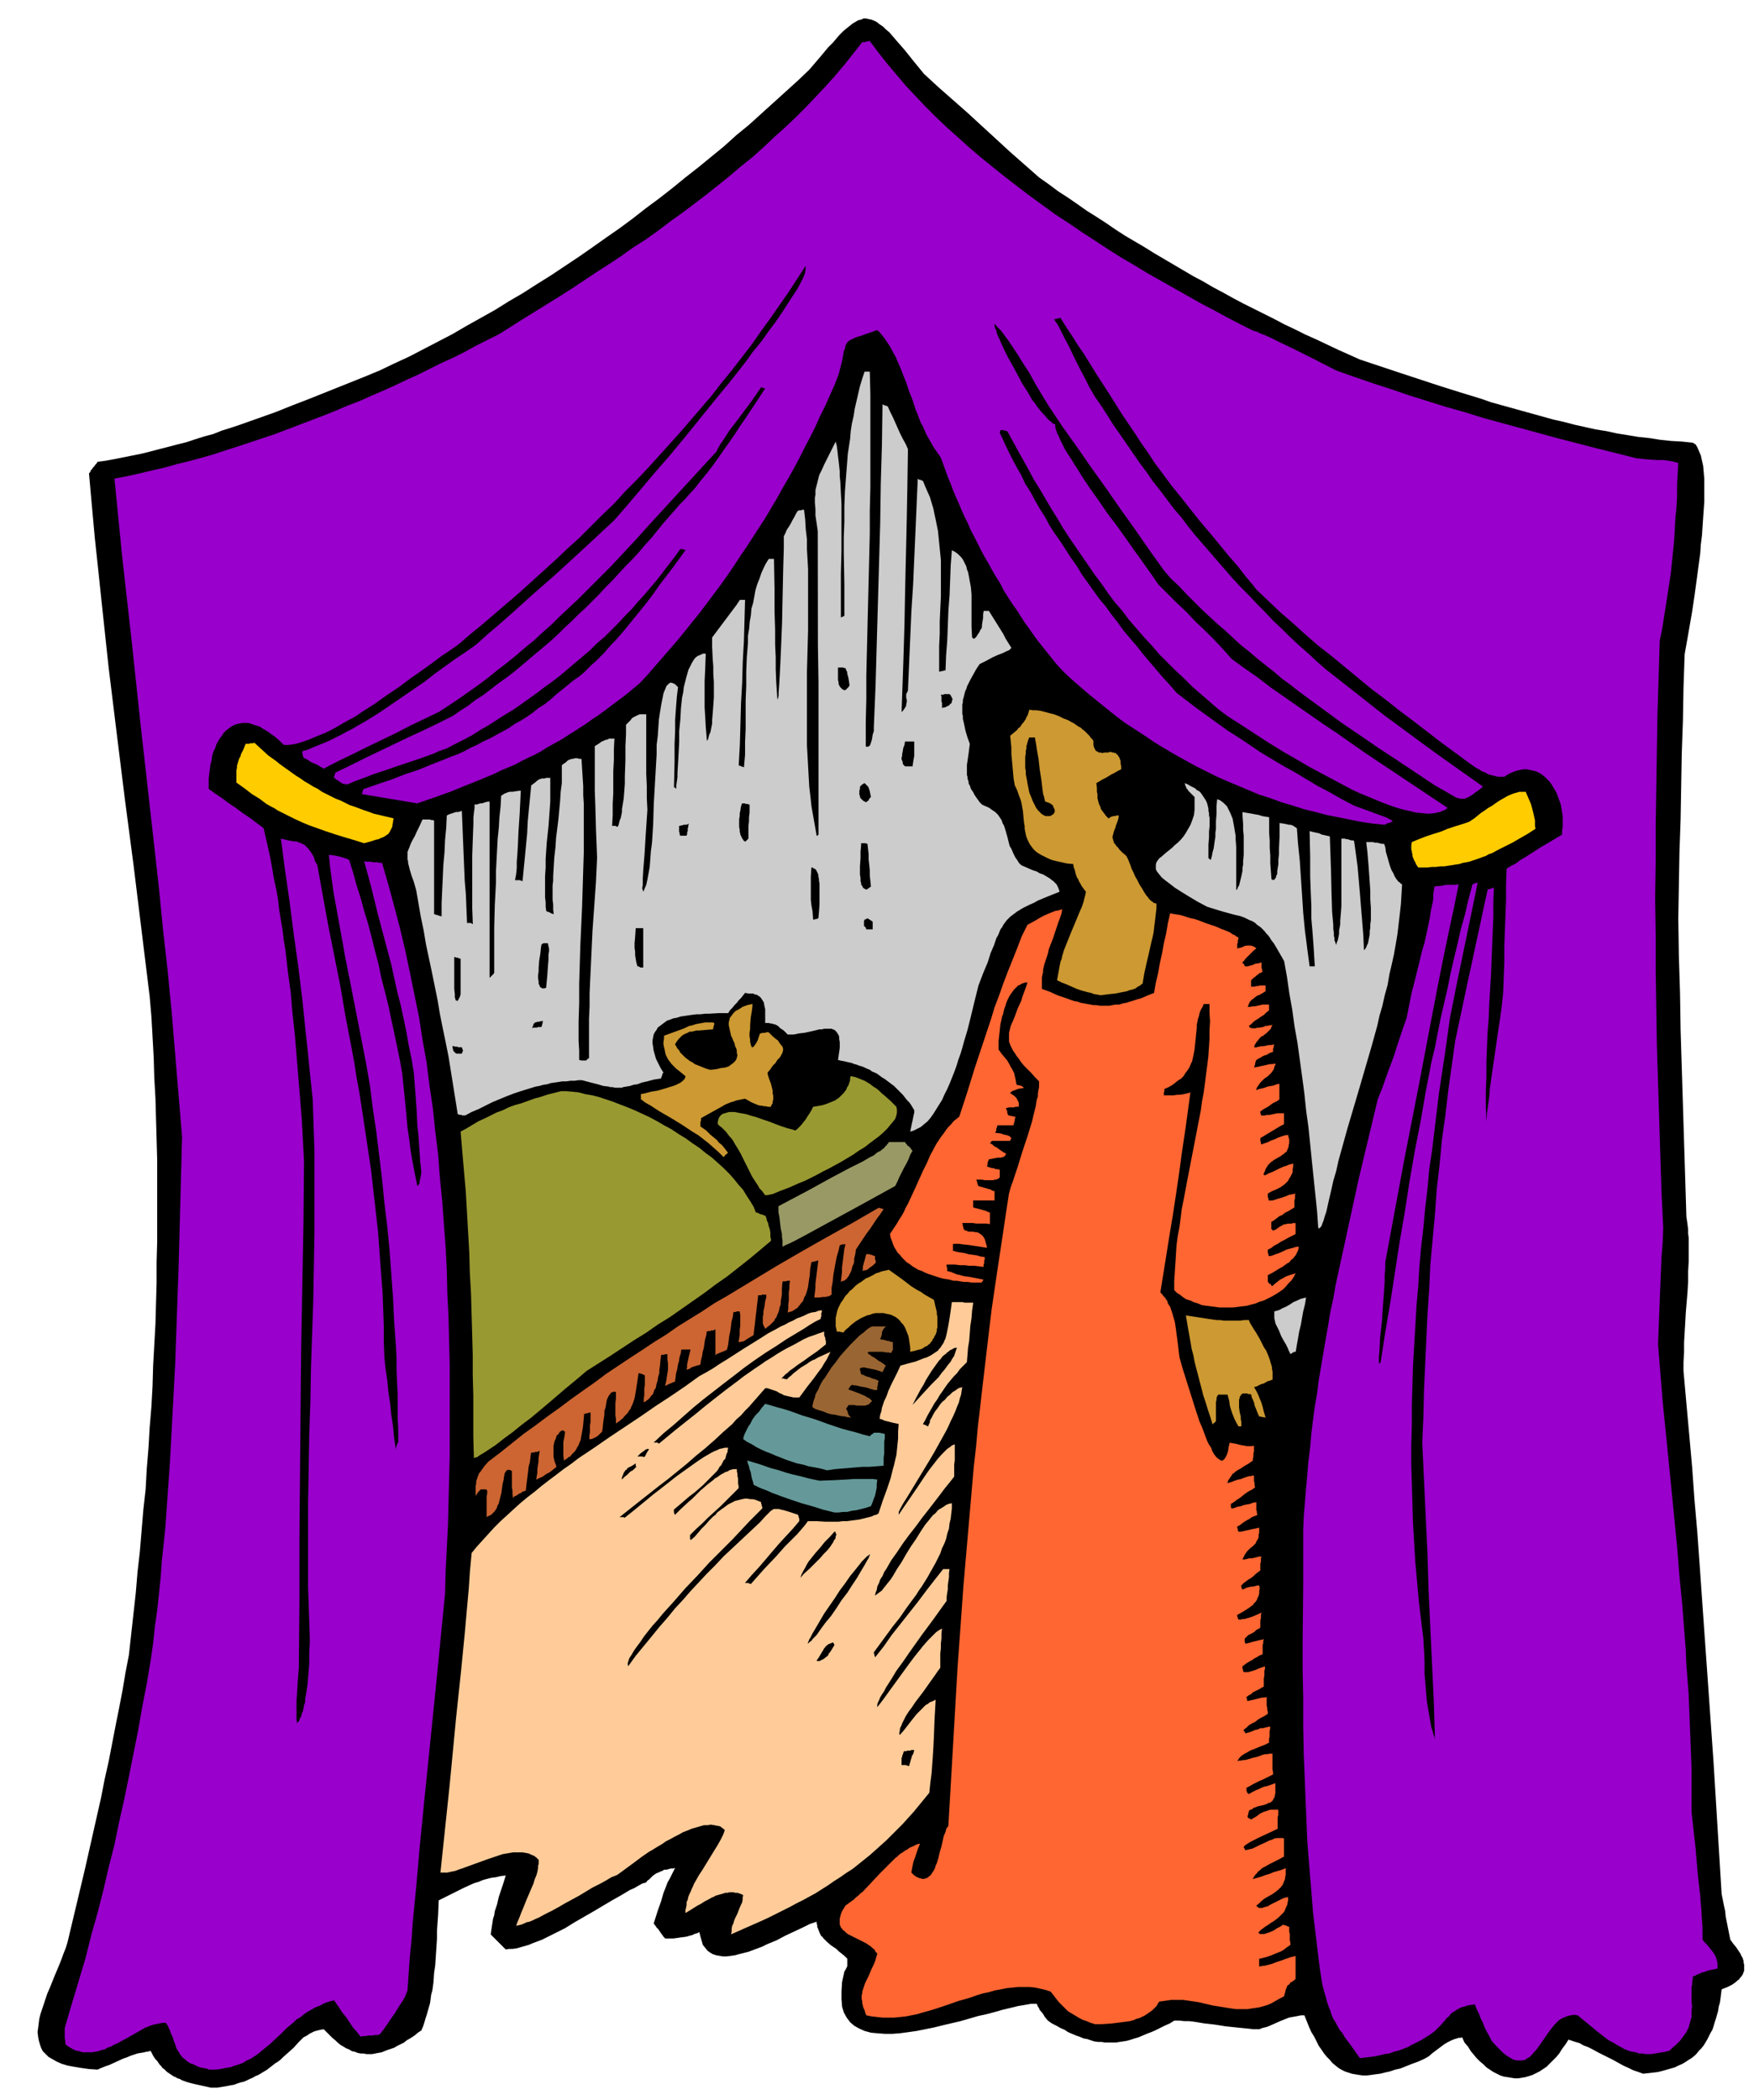
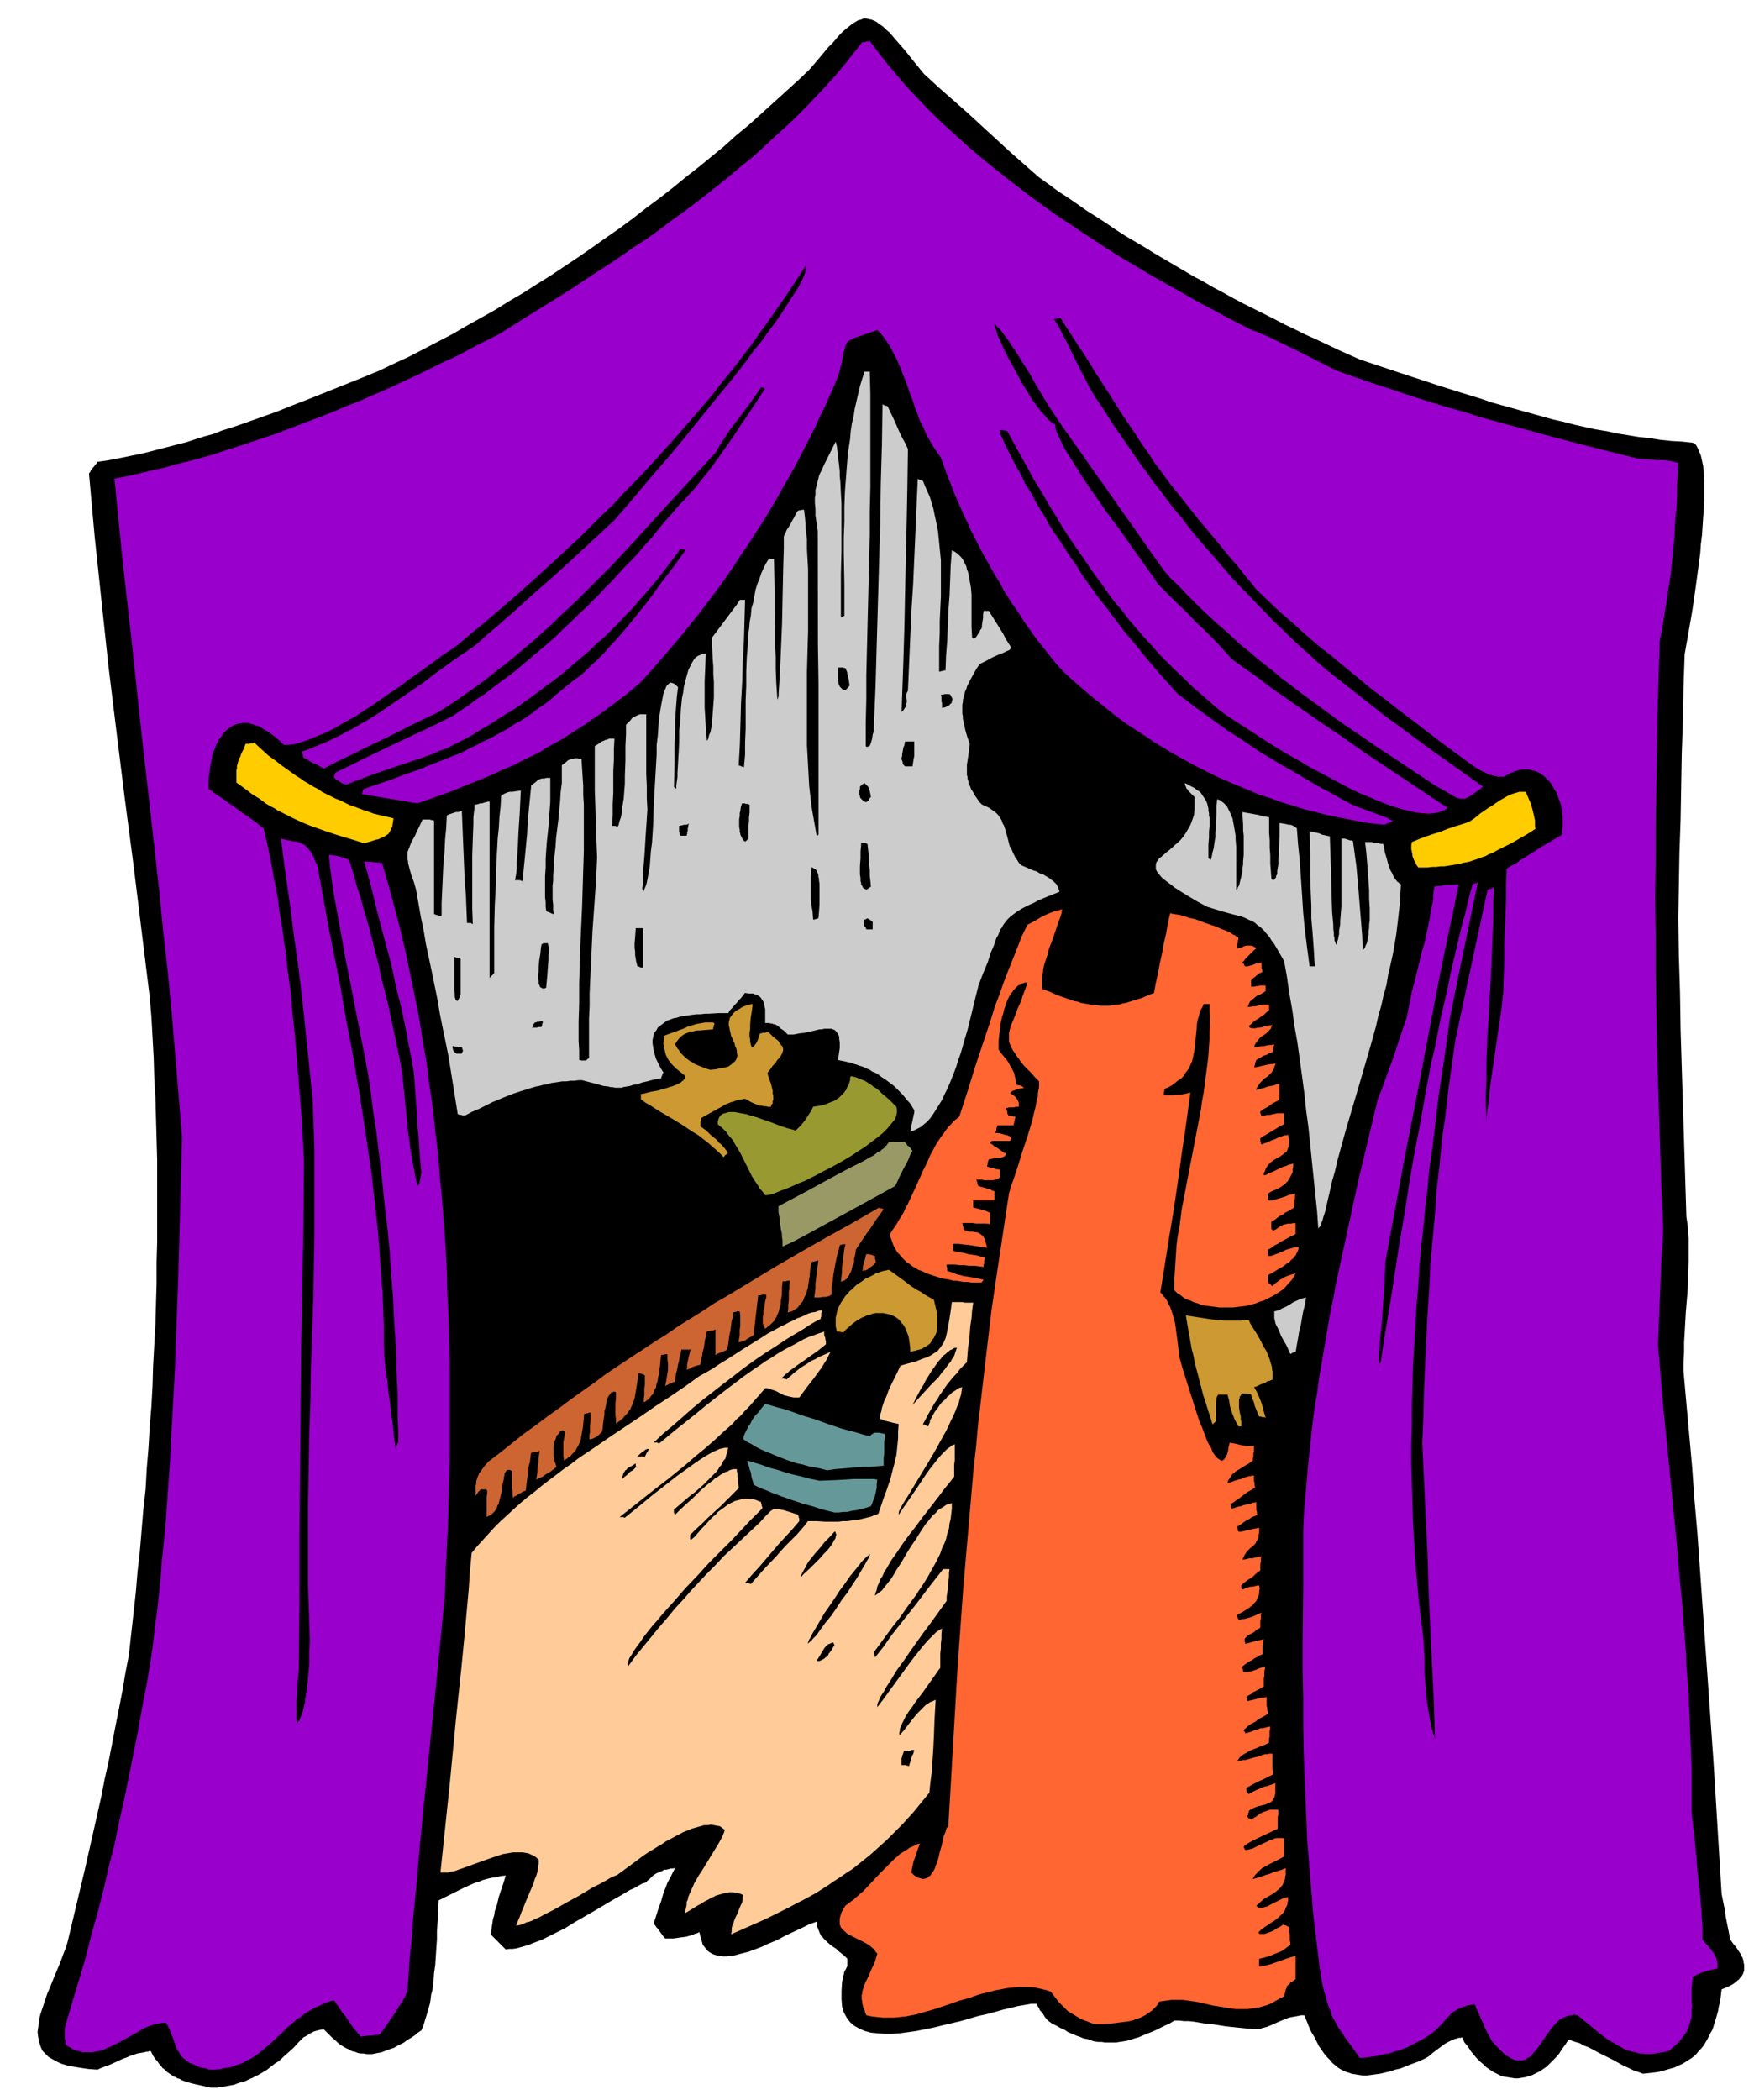
<svg xmlns="http://www.w3.org/2000/svg" width="490.455" height="587.089" fill-rule="evenodd" stroke-linecap="round" preserveAspectRatio="none" viewBox="0 0 3035 3633">
  <style>.brush1{fill:#000}.pen1{stroke:none}.brush5{fill:#cc6532}.brush6{fill:#659999}.brush7{fill:#999932}.brush8{fill:#cc9932}.brush10{fill:#ccc}.brush12{fill:#fc0}</style>
  <path d="m364 3612-9-2-9-2-9-2-8-2-7-2-8-3-3-2-4-1-3-2-3-1-3-2-3-2-3-2-3-2-3-3-2-2-3-2-2-3-3-3-2-3-2-3-3-3-2-3-2-3-2-4-2-4h-3l-2 1h-3l-3 1-6 1-6 1-6 2-6 2-7 3-6 2-13 6-11 5-6 2-5 2-5 2-4 2-15-1-14-2-12-2-11-2-10-3-9-4-7-4-7-4-5-5-5-5-3-6-2-6-2-7-1-6-1-8 1-7 1-8 1-8 2-8 3-9 3-9 3-9 3-9 4-9 8-20 8-19 4-10 4-11 4-10 3-10 15-63 15-63 7-31 7-31 7-31 7-31 6-31 7-31 6-31 6-31 6-30 6-31 5-30 6-31 4-36 4-36 4-36 3-36 4-35 3-36 3-36 4-36 2-36 3-36 2-35 3-36 2-36 1-35 2-36 2-36 1-36 1-35v-36l1-35v-142l-1-36-1-35-1-36-2-35-1-35-2-36-2-35-3-35-14-114-14-114-15-114-14-113-7-57-7-57-6-56-6-56-6-57-6-56-5-55-5-56 2-2 1-3 2-2 2-3 2-2 2-3 2-2 2-3 15-2 16-3 15-3 15-3 15-3 16-4 15-4 16-4 15-4 16-4 15-5 16-5 15-4 15-6 16-5 15-5 31-11 31-11 30-12 31-12 30-12 30-12 30-12 29-12 25-12 26-12 25-13 25-13 25-13 24-14 25-14 25-14 24-15 24-14 25-16 24-15 24-16 24-16 23-16 24-17 23-16 23-17 23-18 23-17 23-18 22-18 23-18 22-18 22-18 21-19 22-18 21-19 21-19 21-19 21-19 20-19 18-21 15-18 8-8 6-7 6-7 6-6 6-5 5-4 5-4 5-3 5-3 5-1 4-2h5l4 1 5 1 5 2 4 2 5 4 6 4 5 5 6 5 6 7 6 7 7 8 7 8 16 20 18 22 25 23 25 22 25 22 25 23 24 22 25 23 25 22 25 22 17 12 16 12 17 11 16 11 17 12 16 10 17 11 16 11 17 11 17 10 17 10 16 10 17 10 17 10 17 10 17 10 17 9 17 10 17 9 18 10 17 9 18 9 18 9 18 9 17 9 19 9 18 9 18 8 38 18 38 17 69 23 70 23 35 11 36 11 17 6 18 5 18 5 18 5 18 5 18 5 18 5 18 4 19 5 18 4 18 4 19 3 18 4 19 3 18 3 19 2 19 3 19 2 18 1 19 2 5 3 3 5 3 7 3 7 2 9 2 9 1 11 1 12v39l-1 14-1 14-1 15-1 15-2 16-1 15-2 15-2 15-2 15-4 29-4 27-8 46-5 28-2 58-1 57-2 57-1 57-1 57-2 57-1 57-1 57 1 65 2 64 1 64 2 65 2 64 2 65 2 64 2 65 1 7 1 7 1 8v7l1 8v41l-1 17v18l-1 17-3 36-2 35-1 17v17l-1 17v15l5 56 5 55 5 56 4 56 5 57 4 56 4 57 4 57 8 113 8 114 7 114 7 114 2 10 2 10 2 9 1 10 2 10 2 10 2 10 2 10 5 7 5 6 2 3 2 3 2 3 2 3 1 3 2 3 1 3 1 3v3l1 3v11l-1 2-1 3-1 2-2 3-2 2-2 3-3 2-2 2-4 3-3 2-4 2-4 2-5 2-5 2-1 8-1 8-1 7-2 7-1 7-2 7-2 7-2 6-2 7-2 6-3 5-3 6-3 6-3 5-3 5-4 5-4 4-4 5-4 4-5 4-5 3-6 4-5 3-7 3-6 3-7 2-7 2-7 2-8 2-8 1-9 1-9 1-8-3-9-3-8-4-9-4-18-10-18-9-8-4-9-5-8-4-8-3-7-4-7-2-3-1-3-1-3-1-3-1-5 8-6 8-5 8-5 6-6 6-6 6-5 5-6 4-6 4-6 3-6 3-6 2-7 2-6 1-6 1h-6l-6-1-6-1-7-1-6-2-6-3-6-3-6-4-6-4-5-5-6-5-6-6-5-6-5-6-5-8-6-7-4-9-3 1h-4l-2 1-4 1-5 2-4 2-4 2-5 3-4 3-8 6-8 6-7 6-7 4-11 5-11 4-10 4-10 4-9 2-9 3-9 2-8 2-8 1-7 1-8 1h-7l-7-1-6-1-6-1-6-2-6-2-6-3-5-3-5-4-6-5-4-5-5-5-5-6-4-6-5-7-4-8-4-8-5-8-4-9-4-10-4-10h-6l-5 1-5 1-6 1-5 1-5 2-5 2-5 2-9 4-9 4-5 2-4 1-4 1-5 2h-10l-9-1-10-1-10-1-19-2-19-3-18-2-18-3-9-1h-8l-9-1h-8l-8 5-9 4-8 4-8 4-7 3-8 3-7 3-7 3-7 2-6 2-7 2-6 1-7 1-6 1h-19l-6-1h-6l-7-1-6-2-6-2-6-1-7-3-6-2-7-3-7-3-6-4-7-3-7-4-8-4-7-5-5-6-3-5-3-4-3-3-1-3-2-3-1-2-1-3h-10l-11 2-12 2-12 3-13 3-14 4-15 4-14 3-31 9-30 7-16 4-15 3-15 3-14 2-15 2-13 1h-13l-13-1-11-1-11-3-9-4-9-5-7-6-6-8-5-9-3-10-1-13v-14l1-16 4-18 2-3 1-2 1-2 1-2v-13l-5-5-5-4-5-4-4-4-9-6-7-6-4-4-3-3-1-2-2-1-1-2-1-2-1-2-1-3-1-2-1-3-1-2v-3l-1-3v-3l-6 2-6 2-6 3-6 3-15 7-15 7-15 8-17 7-8 4-8 3-8 3-8 3-8 2-8 2-7 2-7 1-8 1h-6l-6-1-6-1-6-2-5-3-4-3-4-5-4-5-2-7-2-7-2-8-4 2-4 1-4 2-4 1-7 2-8 1-7 1-7 1h-14l-3-3-2-3-3-4-2-3-2-3-3-3-2-3-3-4 7-22 6-17 4-14 4-10 3-8 4-7 4-8 5-10-4 1h-4l-3 1-4 1h-4l-3 2-3 1-4 2-3 1-3 2-3 2-2 2-3 3-2 2-3 2-2 3-7 2-7 4-7 4-7 3-15 9-16 9-32 19-33 19-16 10-16 8-8 4-8 4-8 4-8 3-8 3-7 3-7 2-7 2-7 2-7 1h-6l-6 1-4-4-3-3-3-3-3-3-3-3-4-4-3-3-3-3 1-7 1-7 1-6 1-7 2-6 1-7 2-6 2-6 3-13 4-12 4-12 4-13-9 1-8 2-8 1-8 2-7 2-7 3-7 2-7 3-13 6-14 7-14 7-14 7-1 25-2 28v14l-1 15-1 15-1 15-2 14-1 15-1 8-1 7-2 7-1 8-1 7-2 7-2 7-2 7-2 6-2 7-2 6-3 7-6 4-6 5-6 4-7 4-5 4-6 3-6 3-5 3-6 2-6 2-5 2-5 2-6 1-5 1-5 1h-10l-5-1h-5l-5-1-5-2-5-1-5-3-5-2-5-3-5-3-5-4-4-4-5-4-5-5-5-5-5-5-6 1-4 1-4 1-3 1-4 2-4 2-4 3-6 3-9 9-8 9-9 8-9 8-4 4-5 4-5 3-5 4-4 3-5 4-5 3-5 3-5 3-5 2-5 3-5 2-6 3-5 2-5 1-6 2-5 2-6 1-5 1-6 1-6 1-6 1h-12z" class="pen1 brush1" />
  <path d="m362 3581-5-2-6-1-5-1-5-2-4-2-4-2-4-1-3-2-3-2-3-3-3-2-2-2-2-3-2-2-1-3-2-2-3-6-2-6-2-5-2-7-3-6-2-6-2-4-1-3-2-3-2-3h-5l-6 1-5 1-5 1-6 2-5 2-5 2-5 3-21 12-22 12-5 2-5 3-6 2-5 3-5 1-6 2-5 1-6 1h-16l-6-2-6-1-6-3-5-3-6-4-1-3v-4l-1-4v-18l12-41 12-40 12-40 10-40 11-39 10-39 9-39 10-39 8-39 9-40 8-39 8-40 8-40 7-40 8-41 7-42 4-28 3-29 4-28 3-28 3-29 2-28 3-28 3-29 2-28 2-29 2-28 2-28 3-57 3-56 3-56 2-57 2-56 2-57 3-112 3-113-3-36-3-36-3-36-3-36-6-72-7-72-8-71-7-71-8-72-8-71-16-142-15-141-8-71-8-71-7-70-7-71 22-4 22-5 21-5 22-5 21-6 21-5 22-6 21-6 21-7 22-7 21-7 21-7 21-7 21-8 21-8 21-8 21-8 20-8 21-9 21-8 20-9 21-9 20-9 21-10 20-9 20-10 20-10 20-9 20-10 20-11 20-10 20-10 41-26 42-26 21-13 22-14 21-14 21-14 22-14 21-14 21-15 22-14 21-15 21-16 21-15 20-15 21-16 20-16 20-16 20-17 20-16 19-17 19-18 19-17 18-17 18-18 17-18 17-18 17-19 16-19 15-19 15-19h5l1-1h4l1-1h2l15 20 15 19 16 19 16 19 17 18 18 19 18 18 19 18 19 17 20 18 20 17 21 17 20 16 22 17 21 16 22 16 22 16 23 15 22 15 23 15 23 15 22 14 24 14 23 14 23 13 23 13 23 13 23 13 23 12 22 12 23 12 22 11 7 2 6 3 8 3 11 5 16 8 23 11 32 16 41 21 31 11 32 11 31 10 32 11 32 10 32 10 32 9 32 10 33 9 33 9 33 9 33 9 66 17 68 17 20 2 15 1h11l8 1 6 1 4 1 4 1 4 1-1 19-1 18v20l-1 19-2 19-1 19-1 19-2 20-2 20-2 19-3 19-3 20-3 19-3 19-3 19-4 19-2 64-2 64-1 63-1 64-1 64v63l-1 64 1 64v63l1 64 1 63 2 64 2 63 2 64 2 63 3 63-1 25-2 25-1 25-1 25-1 25-1 25-1 26-1 25 4 49 4 49 5 50 5 50 5 50 5 51 5 51 4 50 5 51 4 52 2 25 1 26 2 25 2 26 1 25 1 26 1 25 1 26 1 26v76l7 63 4 47 4 35 2 25 1 17 1 13v21l3 4 5 5 4 5 5 6 2 3 2 3 2 4 1 3 1 4 1 4v9l-10 2-8 2-5 2-5 1-3 2-4 1-3 2-5 2v5l-1 5v4l-1 5v25l1 7-1 8v11l-1 3-1 4-1 4-1 3-1 4-2 4-2 4-2 3-3 4-3 4-3 4-4 4-4 4-5 4-5 5-7 2-6 1-6 1-6 1-6 1h-11l-5-1h-6l-5-2-6-1-5-1-5-2-5-2-5-3-4-2-5-3-5-3-4-2-5-3-9-7-9-7-17-14-17-14-6-1-6 1-5 1-5 2-5 2-5 3-4 4-4 4-4 5-4 5-3 4-4 6-7 10-7 10-3 4-4 4-3 4-4 4-4 2-4 3-5 1h-9l-5-1-6-3-5-3-7-5-6-6-7-7-8-9-4-8-4-7-4-8-3-8-4-8-3-8-4-8-3-8-7 1-6 1-5 2-5 1-4 2-4 2-4 3-4 2-3 3-3 4-4 3-3 4-8 9-9 9-8 6-8 5-8 5-8 4-8 4-7 4-8 3-8 3-8 2-8 3-8 1-8 2-9 2-8 1-9 1-9 1-14-20-12-16-4-7-5-6-4-7-3-6-4-6-3-7-2-7-3-7-3-9-2-8-3-10-3-12-4-25-3-24-3-25-3-25-3-25-2-25-2-25-2-24-2-25-2-25-1-25-1-25-1-24-1-25-1-25-1-24-1-50v-49l-1-49v-49l1-97v-96l1-24 2-24 2-24 2-23 2-24 3-23 2-24 3-24 3-23 4-23 3-24 4-23 4-24 4-23 4-23 4-24 5-23 4-23 5-23 5-23 10-46 10-46 10-46 11-46 11-46 11-46 8-20 6-17 5-14 5-13 5-14 5-16 7-21 9-26 3-15 3-15 3-15 4-15 7-28 7-29 4-13 3-14 3-14 3-14 2-14 3-13 1-7v-7l1-7 1-7 5-1h5l5-1 5-1h16l6-1-8 40-8 37-9 43-11 55-14 73-19 100-26 133-32 173v10l-1 12v12l-1 14-2 28-2 29-3 26-1 22-1 10v14-2h1l1-1h1v-1l8-52 9-53 8-52 8-52 9-52 8-52 9-52 10-51 9-52 10-52 6-25 5-26 5-25 6-26 6-26 5-25 6-26 6-25 6-26 7-25 6-26 7-26h1l1-1h2v-1h3l1-1h1l-6 29-6 29-6 29-6 29-6 29-6 29-6 30-6 30-9 64-10 66-4 33-4 33-4 33-5 34-3 33-4 34-3 33-4 34-3 34-2 34-3 34-2 35-2 34-2 34-1 34-1 34v34l-1 34v34l1 34 1 34 1 34 2 34 2 34 3 33 3 34 4 33 4 33 1 18 1 20v22l1 12 1 12 1 12 1 12 2 12 2 11 2 12 2 11 2 5 1 5 2 5 1 5-2-65-3-64-3-64-3-64-2-65-3-64-3-64-3-64 2-45 1-45 2-44 2-44 2-43 3-44 2-43 4-44 4-43 3-43 5-43 4-43 6-42 5-43 6-43 6-43 7-33 7-33 7-33 7-32 7-33 7-32 7-33 7-32 1-1 2-1h2l2-1h1l1-1h2l-1 25v25l-1 25-1 25-2 50-3 50-1 26-2 25-1 26-1 25v26l-1 25v26l1 26 1-15 2-14 2-15 1-14 4-28 4-27 4-28 4-27 4-27 3-28 1-27 1-27v-27l1-27 1-26 1-27v-27l1-27 8-5 8-4 8-6 10-6 11-7 14-9 17-10 20-12v-7l1-6v-19l-1-6-1-7-1-6-2-6-2-5-2-6-2-5-3-5-3-5-3-5-3-4-4-4-4-4-4-3-4-3-4-2-5-2-5-1-4-1-5-1h-6l-5 1-5 1-6 2-5 2-6 3-6 4h-10l-5-1-4-1-4-1-4-1-4-2-3-2-4-1-3-2-3-2-4-2-6-4-7-5-49-36-48-37-24-18-24-19-24-18-23-19-23-19-23-19-23-18-22-19-22-20-22-19-20-19-21-20-7-9-11-13-14-18-19-22-22-27-27-32-15-19-15-19-17-21-17-23-12-16-11-17-12-17-11-17-23-34-22-35-22-34-21-34-11-16-10-16-10-15-10-16h-2l-1 1h-3l-1 1h-4l2 4 3 4 3 5 3 6 7 14 8 15 8 17 9 18 9 17 9 18 10 17 11 16 11 17 10 16 12 17 11 16 11 16 11 16 12 16 11 16 12 15 12 16 12 16 13 15 12 16 12 15 13 15 13 15 13 15 13 15 13 15 14 15 14 14 14 15 14 14 14 15 15 14 14 14 15 14 16 14 15 14 16 14 42 33 33 26 28 22 26 19 27 20 30 22 38 27 48 34-7 6-6 4-5 4-5 3-2 1-2 1-2 1-2 1h-9l-2-1h-2l-2-1-4-2-5-3-12-7-16-9-33-22-33-22-32-21-32-22-31-21-30-22-15-11-15-11-15-11-14-11-15-11-14-12-14-11-15-12-14-12-14-11-13-12-14-13-14-12-13-12-14-13-13-13-13-13-13-14-14-13-12-14-25-35-25-36-25-35-25-36-25-35-25-36-25-35-24-36-11-18-12-20-11-20-13-20-6-10-6-9-6-9-6-9-6-8-6-8-6-6-5-6v5l1 3 2 4 1 5 2 5 3 6 2 5 6 13 7 14 8 14 8 15 8 15 9 14 4 7 4 7 5 6 4 6 4 5 5 6 4 4 4 5 3 3 4 3 3 3 4 1v5l1 4 2 6 3 6 3 7 4 8 4 8 5 8 6 9 6 10 6 9 6 10 14 21 15 21 15 22 16 21 15 21 14 20 13 18 12 17 10 14 8 12 16 16 16 16 17 16 15 16 17 16 16 16 15 16 15 17 22 16 23 16 22 17 23 16 23 16 23 16 23 16 24 16 47 33 48 32 48 32 48 32-6 4-8 3-9 2-10 1-11-1-11-1-12-3-13-3-13-4-14-5-15-6-14-6-15-6-15-7-15-8-15-8-15-8-15-8-15-8-15-9-14-8-14-8-13-8-13-8-43-28-28-18-16-12-15-13-15-13-15-13-14-14-15-14-14-14-14-14-13-15-13-14-13-15-13-15-12-16-13-15-12-16-11-16-12-16-11-16-11-16-11-16-11-16-11-17-10-17-10-16-10-17-10-17-10-16-9-17-19-34-18-33h-2l-1-1h-3l-1-1h-5v2l-1 1v2l7 15 7 15 7 14 8 15 8 14 7 15 9 14 8 15 8 14 9 14 8 15 9 14 10 14 9 14 9 14 10 14 9 15 10 14 10 14 10 14 11 13 10 14 11 14 10 14 11 13 12 14 11 14 11 13 12 14 11 13 12 13 12 14 17 13 17 13 18 13 18 13 18 13 19 12 18 12 19 13 20 12 20 12 20 11 20 12 20 12 21 11 21 12 21 11 22 8 16 6 11 4 8 3 5 3 3 1v1h1v1l1 1h-2l-2 1-2 1h-2l-2 1-2 1-2 1h-1l-20-2-20-3-20-4-20-4-20-4-19-5-20-5-19-6-20-6-19-7-19-6-19-8-19-8-19-8-18-8-18-9-18-9-18-10-18-10-17-10-18-11-16-11-17-11-17-11-16-12-15-12-16-13-15-12-15-13-15-13-14-13-13-14-8-10-8-10-8-10-8-10-8-11-7-10-8-11-7-11-7-11-8-11-7-11-7-11-6-12-7-11-7-12-6-11-7-12-6-11-6-12-6-12-6-11-5-12-6-12-5-11-5-12-5-11-5-12-4-11-5-12-4-11-4-11-4-11-4-6-5-7-4-6-4-7-4-7-4-7-3-7-3-7-4-7-3-8-3-8-3-7-5-16-6-15-5-15-6-15-3-8-3-7-3-7-3-7-4-7-3-6-4-7-4-6-4-6-4-5-4-5-5-5-11 4-9 3-8 3-7 2-5 2-4 2-2 1-2 1-1 1-2 1-1 2-1 1-1 2-1 2-1 5-2 5-3 17-6 23-7 18-8 18-8 18-9 18-8 18-9 18-9 17-9 18-9 17-10 18-10 17-10 18-10 17-10 17-11 17-11 17-11 17-11 16-11 17-11 16-12 17-12 16-12 16-12 16-13 16-12 15-13 16-13 15-13 15-13 15-13 15-14 15-12 10-12 10-12 9-12 9-12 9-11 8-12 8-11 8-11 7-11 7-11 7-11 7-11 6-11 6-11 7-11 6-11 5-12 6-11 6-12 5-12 5-12 6-12 5-12 5-25 10-27 11-28 10-29 10-12-2-12-2-12-2-12-2-12-2-12-2-12-2-12-2 1-2v-2l1-2v-1l1-1v-1h1l23-8 24-8 23-9 24-8 22-9 23-9 12-5 11-4 11-5 11-6 11-5 11-6 11-5 11-6 11-6 11-6 10-7 11-6 11-7 10-7 10-8 11-7 10-8 10-9 10-8 11-9 6-5 7-5 7-5 7-6 6-6 7-7 7-6 7-7 7-7 6-7 7-8 7-7 14-16 13-16 13-16 13-16 12-16 12-17 23-30 21-29-1-1h-3l-1-1h-4l-10 14-10 13-10 13-10 13-11 13-11 13-11 12-11 13-12 12-11 12-12 12-12 12-13 11-12 12-13 11-13 11-13 11-13 11-13 10-14 10-13 10-14 10-14 10-13 9-15 9-14 9-14 9-14 8-14 9-15 8-14 7-15 8-12 4-11 5-11 4-11 4-21 7-21 7-20 7-21 7-10 4-11 4-11 4-11 5h-5l-2-1h-2l-2-1-1-1-2-1-1-1-3-2-2-1-2-2-2-1v-3l1-1v-2l1-1v-2l25-12 26-13 25-12 25-12 25-12 26-12 25-12 26-13 13-9 14-9 13-10 14-9 13-10 13-10 14-10 13-10 12-10 13-11 13-11 12-10 13-11 12-11 12-12 12-11 12-12 12-11 12-12 12-12 11-12 12-12 11-12 11-12 12-12 11-12 11-13 11-12 21-26 22-25 5-6 6-6 5-5 6-7 11-12 10-13 10-12 10-13 10-14 9-13 10-14 9-13 9-14 9-13 18-27 17-26h-2l-1-1h-2l-1-1h-1l-18 26-15 20-12 16-10 13-7 11-6 9-3 4-2 4-2 3-2 5-57 62-56 61-28 31-28 30-14 15-14 14-15 15-14 14-15 15-15 14-15 14-14 14-16 14-15 14-16 13-15 13-16 13-17 13-16 13-16 12-17 12-17 12-18 12-17 11-25 12-25 12-25 13-25 12-25 12-24 12-25 12-25 13-5-3-5-3-4-2-5-2-4-2-4-3-4-2-4-2v-1l-1-2v-2l-1-2v-4l10-3 9-4 10-4 10-4 9-4 10-5 10-5 9-5 10-5 10-6 9-5 10-6 19-12 19-13 19-13 19-13 19-13 18-14 18-13 18-13 18-12 17-12 8-7 12-11 19-16 25-22 32-29 40-35 23-21 25-23 27-25 29-27 26-30 43-51 27-31 29-35 29-36 30-37 15-18 15-19 14-18 13-18 14-17 12-17 12-16 11-16 9-14 9-14 8-12 6-11 5-10 3-8 1-7v-5l-15 23-15 23-16 23-16 23-16 22-16 23-17 22-17 22-18 22-17 22-18 21-18 21-19 22-18 20-19 21-19 21-19 20-20 20-19 21-20 19-20 20-20 20-21 19-20 19-21 19-21 19-21 19-21 18-21 18-21 18-22 18-21 18-13 9-15 10-16 12-18 13-20 14-20 15-21 14-21 15-11 7-11 7-10 7-11 6-11 6-10 6-11 6-10 5-10 4-10 4-9 4-9 3-9 3-9 2-8 1h-8l-7-7-8-7-7-5-7-5-7-4-6-4-7-2-6-2-6-2h-11l-5 1-5 1-5 2-5 3-4 3-4 3-4 4-3 5-4 5-3 5-3 6-2 6-3 6-2 7-1 8-2 7-1 8-1 8-1 8v18l11 8 12 8 12 9 12 8 12 9 12 8 12 9 12 9 4 17 4 18 4 18 3 17 3 18 4 18 3 17 2 18 3 18 3 18 2 17 3 18 4 36 5 36 3 36 4 36 3 36 3 37 3 36 3 37 2 37 2 37-1 109-2 109-2 109-1 109-1 109-1 110v111l-1 111-2 25-1 18-1 14v32l1 7 1-2 3-3 1-4 2-3 1-5 2-4 1-5 1-5 2-6v-5l1-6 1-6 2-13 1-12 1-12 1-12v-21l1-16v-7l-1-30-1-29-1-30v-146l1-59 1-58 2-58 1-58 2-59 2-58 1-58 1-58v-144l-1-29-1-30-1-29-3-28-3-29-3-30-3-28-6-58-7-57-8-57-7-55-8-55-7-54 12 3 11 2h4l5 2 3 1 4 2 2 1 1 1 2 2 1 1 2 2 1 1 1 2 2 2 3 5 3 5 2 7 4 7 19 105 21 105 9 53 10 52 5 27 4 26 5 27 4 26 4 26 4 27 4 27 4 26 3 27 3 26 3 27 3 27 2 27 2 27 2 27 2 27 1 27 1 28v27l1 27 2 20 3 20 2 21 3 19 2 20 3 20 2 21 3 20v-4l1-2v-2l1-1v-2l1-1 1-1v-21l-1-21v-41l-1-21-1-21v-21l-1-21-3-41-2-42-3-41-3-42-4-41-5-41-4-41-5-41-5-41-6-40-5-40-7-40-9-46-9-46-9-46-9-45-4-23-4-22-4-22-4-22-4-22-3-22-3-22-2-21 8 1 6 1 4 1 4 1 3 1 3 1 3 1 4 2 7 22 6 22 7 22 6 22 7 23 6 23 6 24 6 23 5 24 6 23 6 24 5 24 5 23 5 24 5 24 4 23 4 39 3 31 2 23 3 20 2 17 3 18 4 21 5 25 1-1 1-1 1-1 1-2v-2l1-5 1-5 1-7-2-19-1-15-1-14-1-15-2-18-1-23-2-29-3-39-4-24-5-24-4-23-5-24-5-23-6-23-5-23-5-23-12-45-12-45-11-45-12-44 4 1h8l3 1h8l4 1h4l11 38 10 37 10 38 9 38 8 38 8 39 8 39 6 39 7 39 5 40 6 40 4 39 5 40 3 40 4 40 3 41 3 40 2 40 1 41 2 40 1 41 1 40v160l-1 40-1 40-1 40-2 39-2 39-1 39-14 143-12 118-10 98-8 81-6 69-6 61-2 30-3 29-2 29-2 29-2 5-2 5-2 4-3 5-6 9-6 10-7 10-6 9-7 10-7 9-4 1h-4l-4 1h-8l-5 1h-4l-4 1-4-5-3-4-4-4-3-4-6-9-6-9-6-7-5-8-5-7-4-6-8 2-9 3-7 4-8 3-7 4-7 4-6 4-6 5-7 4-5 5-6 5-6 5-11 11-11 10-5 5-6 5-5 4-6 5-6 5-6 4-6 4-7 3-6 4-8 3-7 2-8 3-8 1-9 2-9 1h-10z" class="pen1" style="fill:#90c" />
  <path d="m1894 3502-7-2-7-3-6-2-6-3-5-3-5-3-5-3-5-3-4-4-4-4-4-4-4-4-7-9-7-9-9-3-9-2-9-2-10-1h-19l-10 1-10 1-10 2-11 2-10 3-10 2-10 3-11 4-10 3-11 3-20 7-21 7-10 3-11 3-10 3-10 2-10 2-10 1-10 1h-19l-10-1-9-1-10-2-2-5-1-4-2-4-1-4-1-4v-3l-1-4v-7l1-3v-3l1-3 1-3 1-3 1-3 1-3 6-12 5-12 3-6 3-7 1-3 1-4 1-3 1-4-3-3-2-4-3-2-3-3-3-2-3-2-3-2-4-2-14-7-12-6-3-2-2-2-2-2-3-2-1-2-2-2-1-3-1-2v-10l1-4 1-4 2-5 3-5 3-5 3-2 4-3 4-3 3-2 4-4 4-3 4-4 4-3 15-16 16-17 9-9 8-8 4-4 4-4 4-3 4-4 5-3 4-3 4-2 4-3 5-2 4-2 4-2 5-1-4 10-3 9-2 6-2 5-1 4-1 5-1 5-1 6 4 4 4 3 4 2 4 1 3 1h3l3-1 3-1 2-2 3-2 2-3 2-3 2-3 2-4 1-4 2-4 3-10 2-9 3-10 2-9 2-9 3-7 1-4 1-3 2-2 1-2 4-68 4-69 4-69 4-69 5-69 5-70 6-69 6-69 3-35 3-34 4-35 3-34 4-34 4-35 4-34 4-34 4-34 4-33 5-34 5-34 5-33 5-33 5-34 5-32 3-11 4-11 4-12 4-12 8-26 9-27 4-13 4-13 3-13 3-12 1-6 1-6 2-6v-5l1-6 1-5v-10l-7-7-7-8-6-6-6-6-5-6-4-6-4-5-3-5-3-4-2-4-2-4-2-5-1-3v-15l1-4 1-4 1-4 4-9 4-10 4-11 6-13 2-7 3-8 3-8 3-9h-4l-3 1-3 1-3 2-3 1-3 3-2 2-3 3-2 3-3 4-2 3-2 4-2 4-2 5-1 4-2 5-1 4-1 5-2 5-1 5-2 9-1 10-1 9-1 9v15l5 7 5 6 5 6 4 7 2 4 2 3 2 4 2 4 1 5 1 4 1 5 1 6 5 1 4 1 2 2h1l1 1h-1l-1 1h-2l-6 1-5 2-3 1-3 1v1h-1l-1 1-1 2h1l3 2 3 2 3 3 1 1 1 2 1 2 1 2 1 2v7h-6l-2 1h-9l-3 1h-2v2l1 1v1l1 2v3l1 2 1 2h2l2 1h3l1 1h4v2l-1 2v3l-1 2v2l-1 2v2h-28v1l-1 2v1l-1 2v3l-1 2-1 2 9 1 6 2 5 1 3 1 2 1 1 1 1 1 1 1v1l-1 1v1l-1 1v1h-32v1h-1v1l-1 1-1 1 4 2 3 3 4 2 3 2 4 3 3 2 3 2 4 2-1 2-1 2-1 1h-1l-1 1-4 1h-5l-6 1-10 2v1l-1 1v2l-1 1v4l-1 2v1l2 1 3 1 3 1h3l2 1 3 1h3l3 1v13l-2 2-2 1-2 1h-3l-2 1h-15l-5-1h-10l1 1v1l1 2v2l1 2v1l1 2 3 1 4 1 3 1 4 1 3 1 4 1 3 2 4 1v16h-37v12l3 1 4 1 4 1 4 1 3 1 4 1 4 2 3 1v20l-6-1h-18l-6-1h-18l1 3v2l1 2v2l1 2 1 1 1 1h2l1 1h1l2 1h8l4 1h3l2 1 2 1 1 1 2 1 2 2 1 1 2 3 1 2 1 3 1 4 1 3 1 5-19-3-13-2-10-1-7-1h-9l-1 1v11l7 2 6 1 7 1 7 2 7 1 7 1 7 2 7 1v4l-1 2v5l-1 2v4l-8-1-8-1h-9l-8-1h-8l-8-1h-15v4l1 1v6l7 2 5 2 5 2 5 1 7 2 8 1 11 2 15 3-1 1v1l-1 1-1 1v1h-18l-6-1h-7l-6-1-6-1h-6l-7-2-6-1-6-1-7-2-6-2-6-2-6-2-5-2-6-3-6-2-5-3-5-3-5-4-5-3-4-4-4-4-4-5-4-4-3-5-3-5-2-5-2-6-2-5-1-6 4-6 4-6 4-6 4-7 4-6 4-7 3-7 4-7 13-28 13-29 7-14 6-14 4-7 3-6 4-7 4-6 4-6 4-5 4-6 4-5 5-5 4-5 5-4 5-4 14-43 13-42 14-42 14-42 6-20 8-21 7-20 8-21 8-20 8-20 8-21 10-20 13-7 10-6 8-4 7-3 5-2 5-2 6-1 6-2-1 7-3 9-3 8-3 9-6 18-7 18-2 9-3 9-3 9-2 9v4l-1 4-1 5v20l14 5 13 6 12 4 11 4 6 2 6 1 5 2 6 1 5 1 6 1 5 1h5l6 1h17l5-1 6-1h6l6-2 6-1 6-2 7-2 6-2 7-2 7-3 7-3 8-3 3-17 4-17 3-17 4-18 3-17 4-17 3-18 4-17 4 1 6 1 7 1 7 2 9 3 9 2 9 3 10 4 9 3 9 3 9 4 8 3 7 3 6 4 3 1 2 2 2 1 2 1v3l-1 2v4l-1 2v8l4-1 4-1 4-2 4-1h8l3 1 2 1 2 1 2 2-4 3-3 3-3 3-3 3-3 3-3 3-2 3-3 3v1l1 1h1l1 2v1l1 1 1 1h4l3-1 4-1 3-1 4-2h3l4-1 3-1v10l1 2v2l1 2-3 2-3 1-2 2-3 2-2 2-3 2-2 2-2 2v11h6l3-1h3l3-1h10v10l-5 3-5 3-5 2-4 3-2 2-2 1-2 2-2 2-1 2-1 2-1 3-1 2h4l5-1h4l4-1 5-1 4-1h11v10l-5 4-4 4-5 3-4 3-5 3-4 3-4 4-4 3 1 1v1l1 1h1l2 1h7l2-1h3l7-1 5-2h3l3-1h3l3-1-2 4-1 3-2 2-2 2-2 2-2 2-3 2-2 2-3 1-2 2-2 2-2 3-2 2-2 3-1 2-1 1v2l-1 2h4l4-1 5-1h4l4-1 5-1h4l5-1v1l-1 2v3l-1 1v6l-4 1-4 2-3 2-4 1-4 2-3 2-4 2-3 2-1 2v1l-1 2v3l-1 1v2l-1 2 5-1 5-1 4-1 5-1 4-1 5-1h4l5-1v2l-1 2-1 2v2l-1 2-1 2-1 1-1 2-2 2-3 3-2 2-3 2-3 2-2 2-3 3-2 2-2 3-2 3-1 1-1 2-1 2v2l5-2 5-1 4-1 5-2 5-1 6-1 5-2 5-1v27l-4 3-4 2-4 2-4 3-4 3-4 2-5 3-4 3v3l1 1v2l1 1h5l4-1h5l4-1 5-1 4-1h12v19l-6 3-5 3-5 3-5 3-5 3-5 3-5 3-5 3v5l1 2v2l1 2 5-2 6-2 6-3 6-2 6-3 6-2 3-1 3-1h3l2-1 1 5 1 3v7l-1 3v3l-1 2-1 3-1 2-1 2-2 1-2 2-3 2-4 3-4 2-5 3-2 1-2 2-2 1-2 2-2 2-2 2-1 2-2 3-1 2-1 3-2 4v3h3l2-1 3-2 3-1 5-2 6-3 6-3 7-3 4-1 4-2 4-1 4-1v5l-1 5v5l-1 2-1 2-2 4-2 3-2 4-3 3-3 3-3 2-4 3-4 2-4 2-5 2-4 2-5 3v6l1 2v3l1 1h6l3-1 6-2 7-2 6-2 7-3 6-1 5-1-1 2v6l-1 4v12l-5 3-5 3-6 3-5 4-5 2-5 4-4 3-5 3v12l1 1 1 1 1 1 5-2 4-3 3-2 4-2 1-1 3-1h2l3-1h6l4-1h4v19l-6 3-6 3-7 4-6 3-6 4-6 3-5 4-6 3v6l1 1v3l1 1h3l3-1 3-1 2-1 6-2 7-3 6-3 7-2 4-1 3-1 4-1h4l-1 2v2l-1 3-1 2-1 2-1 2-1 2-2 2-2 3-4 3-3 4-4 2-4 3-4 3-4 2-5 3-8 5-8 4v12h1v1l1 1 1 1h1l1 1 1 2 2 1 4-4 4-3 5-4 4-2 5-3 5-2 6-2 7-2-3 6-4 6-5 5-5 6-5 5-6 4-6 4-7 4-6 3-8 4-7 2-7 3-8 2-7 2-8 1-8 1-8 1h-24l-7-1-8-1-8-1-7-1-7-3-7-2-6-3-7-2-6-4-5-4-5-3-5-5v-15l1-16 1-15 1-16 1-16 2-15 3-16 2-15 2-16 3-15 3-16 3-16 6-31 6-31 6-31 6-31 2-15 3-16 2-15 2-16 2-15 2-16 1-15 1-15v-15l1-16-1-15v-15h-10l-2 5-3 5-2 5-1 5-2 6-1 5-1 5v5l-2 20-2 19-1 5-1 5-1 4-1 5-2 4-2 5-2 4-3 4-3 4-3 5-4 4-5 3-5 4-5 4-7 4-7 3v4l-1 2v5h17l6-1h5l6-1 5-1 7-2-8 59-7 47-5 37-5 34-5 33-6 36-7 44-9 56 3 3 2 3 3 3 2 3 2 3 1 4 2 3 2 3 2 6 2 6 2 7 2 7 1 6 1 7 1 8 1 7 2 16 2 17 5 18 6 19 6 19 6 19 6 19 6 18 4 9 3 8 3 8 3 8 3 6 4 6 2 6 3 5 3 4 3 3 3 2 3 2h2l2-1 2-2 2-3 2-4 2-6 1-7 2-8 11 2 8 2 6 1 5 1h9l3-1v10l-1 3v6l-1 4v3l-7 5-7 4-6 4-7 4-3 2-2 2-3 2-2 3-2 3-2 3-2 3-1 4 7-2 5-2 6-2 5-1 5-2 6-2 3-1h3l3-1h3v10l1 2v5l1 3-5 4-6 3-6 4-5 4-5 4-5 3-5 4-5 3v6l1 1v1l5-1 5-2 6-1 5-2 5-1 6-1 5-2 6-1v14l1 2v3l1 3-5 2-5 2-4 3-4 2-5 3-4 3-4 3-4 2v3l1 1v3l1 1v1h4l5-1 4-1 5-1 4-1 5-1 5-1 4-1v9l-1 3v5l-1 2-1 2-2 3-1 3-3 3-2 2-5 4-5 5-2 3-2 3-1 2-1 2-1 2-1 2h4l4-1 4-1h5l4-1 4-1 4-1h4l-1 3v6l-1 3v12l-4 3-4 3-4 4-4 3-5 3-4 3-4 3-4 4v3l1 1v2l1 1 3-1 4-2 4-1 4-1h3l4-1 4-1h3l1 5-1 5v4l-1 4-2 4-1 3-2 3-3 3-2 3-3 2-4 3-3 2-8 5-9 5v3l1 1v2l1 1v1h4l3-1h4l3-1 4-1 6-2 7-3 9-4-1 4v6l-1 3v13l-3 2-4 2-3 3-3 2-4 2-4 2-3 3-3 3v6l1 1v2l4-1 4-1 3-1 4-1 4-1 4-1 5-1 4-1-1 4v3l-1 3v16l-5 2-5 3-4 2-4 3-4 2-5 3-4 3-4 3v4l1 1v3l1 1v1h8l3-1 4-1 6-2 7-3 9-3v4l-1 4v8l-1 5v14l-4 2-3 2-4 2-4 2-4 2-3 3-4 2-4 3v2l1 1v3l1 1 4-1 5-1 4-1 4-1 4-1 4-1h4l4-1v15l1 4v3l1 4v3l-6 4-6 3-5 3-5 4-6 3-5 3-4 4-5 4v1l1 1 1 1v1l1 1v1l10-3 7-3 5-1 4-2h4l4-1 4-1 5-1v4l-1 4v10l-1 3v7l-8 4-8 3-7 3-8 3-4 2-3 2-4 2-3 2-3 2-3 3-2 3-2 3 3-1h4l3-1h4l7-2 7-2 8-2 8-3 4-1h4l4-1h5v27l1 5v4l-6 3-6 3-6 3-5 2-6 3-6 3-5 3-6 3v5l1 2v2h1l1 1 1 1 7-4 6-3 5-2 4-2 5-2 5-1 6-2 8-3v18l-1 3v2l-1 2-1 2-1 2-1 1v1l-2 1-1 1-1 1h-2l-6 3-8 2-5 1-5 2-3 1-2 2-3 1-3 2v3l-1 1v3l-1 1v3l1 1 1 1h2v1h1l1 1 5-3 5-3 5-4 6-3 3-1 3-1 3-1 3-1h14v9l-1 4v20l-17 8-13 6-10 5-6 3-5 3-3 2-3 2-2 3 1 1v1h1v2h1v1l5-1 4-1 4-1 4-2 8-4 9-4 4-2 4-2 4-1 4-2 4-1h11l2 1v31l-9 5-8 4-8 4-7 4-4 2-3 2-3 3-3 2-2 3-3 3-2 3-2 4 7-2 7-2 8-3 7-2 7-3 7-2 7-2 7-3v12l-1 3v3l-1 3-1 2-1 3-1 2-1 2-2 2-1 2-2 1-1 2-2 1-2 2-7 5-9 5-5 3-5 4-4 4-5 4 1 1 1 1 1 1h1l1 1h5l3-1 3-1 4-1 3-2 8-4 8-4 4-2 4-2 4-1 4-1v7l-1 3v2l-1 3-1 2-1 2-1 3-1 2-1 2-2 2-1 1-4 4-3 3-4 3-4 3-5 3-4 3-5 3-4 3-4 3-4 4v1l1 1 1 1h8l3-1 3-1 3-1 7-3 6-4 6-3 4-3h1l2 1h2l2 1 1 1h2l1 1v8l1 4v11l1 4v4l-6 4-5 4-5 3-5 2-5 2-7 3-9 3-12 3v13h3l3-1h3l4-1 8-2 8-3 9-3 8-3 9-3 8-2v40l-5 4-4 2-1 2-1 1-1 1-2 1-1 2v1l-1 2-1 2-1 5-2 7-8 4-7 4-7 4-7 3-7 2-7 2-7 1-7 1-6 1h-20l-7-1-7-1-6-1-6-1-13-2-13-3-13-3-13-2-7-1-7-1h-20l-7 1-7 1-7 1-2 3-2 4-3 3-3 3-2 2-4 3-3 2-3 2-3 2-4 2-4 2-3 1-4 1-4 2-4 1-4 1-8 1-8 1-8 1-8 1-15 1h-13z" class="pen1" style="fill:#ff6632" />
  <path d="m1265 3347 1-5v-5l1-5 2-4 1-4 2-5 2-4 2-4 3-8 3-7 2-4 1-5v-4l1-4-4-2-3-1-3-1h-4l-3-1h-7l-3 1h-4l-3 1-3 1-4 1-3 1-4 1-3 2-3 1-7 4-6 3-6 4-6 3-11 7-10 6v-5l1-4 1-5v-5l2-4 1-5 2-5 2-4 2-5 2-4 2-5 3-5 5-9 6-9 11-18 11-18 5-8 5-9 2-4 2-4 2-5 1-4-4-3-4-3-5-1-5-1-6-1-6 1h-6l-7 2-7 2-7 2-7 3-8 3-7 4-8 4-7 4-8 4-7 5-7 4-8 5-7 4-13 9-12 9-19 14-11 8-10 4-10 6-11 6-12 6-23 14-24 13-12 7-11 6-12 6-11 6-5 2-6 3-5 2-5 1-4 2-5 2-4 1-5 1 3-8 3-7 3-8 3-7 6-15 6-14 3-7 3-7 2-7 3-7 2-7 1-7v-3l1-3v-7l-4-4-4-3-5-2-4-2-5-1-6-1h-16l-6 1-6 1-6 1-6 2-6 2-6 2-6 2-25 9-22 8-6 2-5 2-5 1-5 1-4 1h-12l16-152 11-115 9-85 6-61 4-45 3-33 2-30 3-32 9-11 10-11 10-11 10-11 11-11 11-10 12-11 11-10 12-10 13-10 12-10 13-10 12-9 13-10 13-9 13-10 27-18 26-18 27-18 27-18 26-18 26-17 25-17 25-18 11-6 12-7 12-8 13-8 28-18 29-18 14-9 15-8 7-4 7-3 7-4 7-3 7-4 6-2 7-3 6-3 6-2 7-1 5-2 6-1v3l-1 2v6l-1 2v2l-10 5-10 6-9 6-10 6-20 12-18 12-19 12-19 13-18 13-18 14-17 13-18 14-18 14-17 14-17 15-17 15-17 14-17 16h6l2 1 1 1 29-24 34-27 17-14 19-15 18-14 20-15 9-7 10-7 10-7 9-6 10-7 10-6 9-6 10-6 9-5 10-5 9-5 9-5 9-4 9-3 8-3 9-3v6l1 3 1 2v3l1 2v6l-15 12-13 9-11 8-9 6-8 6-7 5-3 3-4 3-3 3-4 4h4l1 1h3l1 1 4-4 4-3 4-4 4-3 5-4 4-3 5-3 5-3 4-3 5-3 5-2 5-3 11-5 11-5-4 8-3 6-4 6-4 7-6 8-8 11-11 14-14 19h-10l-4-1-5-1-4-1-4-1-3-2-3-1-7-4-6-2-3-1-3-1-3-1h-4l-7 8-7 8-7 8-7 8-7 7-7 8-8 7-7 8-16 14-15 14-16 14-16 13-16 14-16 13-16 13-17 13-33 26-34 27h7l1 1h1l15-12 22-18 12-10 13-10 14-11 14-11 14-10 14-10 7-5 6-4 6-4 7-4 5-3 6-3 5-2 4-2 5-1 4-1h6l-1 4v3l-2 4-1 4-1 4-3 3-2 4-2 4-3 3-2 4-3 4-3 3-7 7-7 7-7 7-8 7-7 6-8 6-14 12-13 11v5l1 2v1l1 1 10-10 13-12 7-6 7-7 7-7 7-6 7-6 8-6 3-3 4-2 4-3 3-2 4-2 3-2 4-1 3-2 3-1 4-1h6v4l1 4v4l1 4v9l1 4v4l-10 10-11 11-10 10-11 10-11 10-10 10-11 10-10 10v7l1 1v1l7-6 6-7 6-7 7-7 6-7 7-7 4-3 3-4 4-3 4-3 3-2 4-3 4-3 4-2 4-2 4-2 4-1 4-1 4-1 5-1h4l5 1h4l5 1 5 2 5 2v3l1 1v3l1 1v3l-21 21-31 33-19 19-21 21-20 22-21 22-20 23-19 21-9 11-9 10-8 10-7 9-6 9-6 8-5 7-4 7-4 6-2 6-1 4 1 4 13-18 14-17 14-17 13-16 14-16 13-16 14-15 13-15 14-15 14-15 15-15 14-15 15-14 16-15 16-15 16-15 9-10 7-7 3-3 2-1 1-1 2-1h9l3 1 5 1 10 3 15 5v1l1 2v2l1 1v5l-11 13-12 13-12 13-12 14-11 13-12 14-12 13-12 14h6l1 1h1l2 1 24-27 20-21 15-17 12-12 9-9 7-8 6-7 6-8h15l15 1h23l7-1h8l7-1 8-1 7-1 8-2 8-2 4-1 4-2 4-1 4-2 8-24 7-19 3-9 3-9 2-8 2-8 2-7 2-9 2-8 1-9 1-10 1-10v-12l1-13-4-1-5-1-4-1-4-1-4-1-4-1-4-2-4-1 1-7 2-6 1-6 2-6 2-6 3-6 2-5 2-6 5-11 5-10 6-12 5-11 14-4 12-3 5-2 5-2 5-2 4-1 4-2 4-2 3-2 3-2 3-2 3-2 2-3 2-2 2-3 2-3 2-3 1-3 2-4 1-4 1-4 1-5 2-10 2-12 2-13 2-15h18l4 1h15l-2 14-1 13-2 13-1 13-1 13-2 12-1 13-1 12-6 6-6 6-5 7-6 6-5 6-5 6-5 7-4 6-5 7-4 7-5 7-4 7-4 7-4 7-4 8-4 7 1 1h2l1 1h1l1 1h1l1 1h1l1-3 1-2 1-2v-3l3-5 3-6 3-5 4-5 4-6 4-5 5-4 4-5 5-4 4-4 5-3 4-3 2-1 2-1h2l2-1-1 6-1 7-2 6-2 8-3 7-3 8-4 9-4 8-4 9-4 8-5 9-5 9-10 18-10 17-20 33-17 28-7 11-5 9-2 4-1 3v4l8-12 11-16 13-19 14-21 7-10 7-9 7-9 7-8 4-4 3-3 3-3 3-2 3-2 2-2 3-1 2-1v28l-1 7v21l-7 9-9 11-9 12-10 13-10 13-11 14-11 15-11 14-11 15-10 15-5 7-5 7-4 7-4 7-4 6-3 7-4 6-2 6-3 6-1 6-2 5-1 5 4-3 4-3 4-3 3-4 4-5 4-5 4-5 4-6 7-12 8-12 8-14 8-13 9-13 8-13 4-6 4-6 5-6 4-5 4-5 5-4 4-5 5-3 5-3 4-3 5-2 5-1v9l-1 9-1 9-2 8-1 9-3 9-2 9-3 8-4 8-3 9-4 8-4 8-5 9-4 7-5 9-5 8-5 8-5 7-5 8-6 8-11 15-11 16-12 15-11 15-11 15-11 15v2l1 1v3l1 1v2l15-19 14-20 15-19 15-19 15-19 15-20 14-18 15-19h11l-1 7v7l-1 7-1 7v7l-1 6-1 7v7l-8 11-15 21-20 27-22 31-11 16-11 15-9 15-9 14-3 6-4 6-3 5-2 5-2 4-1 3v5l10-13 13-18 16-22 16-22 9-12 8-10 8-10 8-9 4-4 3-3 4-4 3-3 3-2 3-2 2-1 2-1-1 9v8l-1 9v8l-1 9v25l-4 5-4 6-5 7-5 7-12 17-13 17-6 9-6 8-5 8-4 8-2 4-1 3-2 4-1 3v3l-1 3v2l1 2 7-8 7-9 7-9 8-10 4-4 4-4 4-4 4-4 2-1 2-1 2-2 2-1 3-1 2-1 2-1 2-1-2 35-1 27-1 21-1 16-1 14-1 14-2 15-2 19-9 11-9 11-9 11-10 11-9 10-10 10-9 9-9 9-10 9-10 9-9 8-10 8-10 8-10 8-11 7-10 7-11 7-10 7-11 7-11 7-11 6-11 6-12 6-11 6-12 6-12 6-12 6-13 6-25 11-27 12z" class="pen1" style="fill:#fc9" />
  <path d="M1560 3054v-12l1-2v-2l1-2 1-3 1-3h4l2-1h5l2-1h5l-1 4-1 3-2 3-1 4-1 3-1 4-1 3-1 4-2-1h-2l-1-1h-8zm-147-181 3-4 3-5 3-5 3-5 1-2 2-2 1-2 2-1 2-2 3-1 2-1 3-1h1v1l1 1v1l1 1-3 5-3 5-2 3-2 2-1 3-2 2-3 2-2 2-2 1-2 1-2 1-2 1h-4l-1-1zm-15-29v-2l1-2 1-3 2-3 4-8 6-10 7-12 7-12 9-13 9-13 9-14 9-12 9-13 9-11 4-5 4-5 3-4 4-4 3-3 2-2 3-2 2-2v2l-1 2-1 3-2 3-5 9-6 10-7 12-8 12-9 14-10 13-9 14-9 13-10 12-8 11-7 10-7 7-2 3-3 2-2 2-1 1zm-13-114 2-6 3-6 3-5 3-6 3-5 4-5 4-5 4-5 8-9 8-10 9-9 8-9 2 1v2l1 1v2l-1 2v2l-1 3-2 2-1 3-2 3-2 3-2 3-5 6-6 6-6 7-6 6-6 6-6 6-10 9-6 7z" class="pen1 brush1" />
  <path d="M842 2625v-35l1-6v-5l-1-1-1-1h-9l-1 1-1 1-2 2-1 1-1 2-1 1-1 2-1 1v-17l1-4v-4l1-3 1-3 1-3 1-2 1-3 2-2 2-3 5-7 7-8 21-16 20-16 20-16 21-15 20-15 21-15 20-15 21-15 20-14 20-15 21-14 21-14 20-13 21-14 21-13 20-14 21-13 21-13 21-14 21-12 43-26 43-26 43-25 44-25 45-25 45-26h3l1 1h2l2 1h1l-6 9-6 8-6 9-6 9-6 8-6 9-6 9-6 9-1 8-2 8v5l-1 4-2 4-1 4-1 4-2 4-2 4-2 3-1 1-1 2-2 1-1 1-1 1h-2l-2 1-2 1 1-9 1-8v-8l1-8 1-8 1-8 1-8 2-8h-6l-1 1h-2l-1 1-2 9-3 10-2 10-2 11-2 11-1 11-2 11v12l-2 1-1 1-2 1h-2l-3 1h-5l-6 1h-9l1-8 1-8v-8l1-8 1-8 1-8 1-8 1-8h-2l-1 1h-2l-2 1h-3l-1 1h-1l-2 11-1 13-1 6-1 7-1 7-2 7-1 3-1 3-2 3-1 3-1 3-2 3-2 2-2 3-2 2-2 3-2 1-3 2-3 2-2 1-4 1-3 1 1-7v-7l1-7v-14l1-7v-6l1-7h-5l-2 1h-5l-1 1-1 11v11l-1 6-1 5v6l-2 5-1 6-2 5-1 2-1 3-1 2-2 2-1 3-2 2-2 2-2 2-2 2-3 2-2 2-3 2-1-2v-1l-1-1-1-2v-1l-1-2v-12l1-4v-5l2-9 1-8 1-4 1-3v-5h-7l-2 1h-5l-1 9-1 8-1 9-1 8-1 9-1 9-1 8-1 9-5 3-5 3-3 2-3 2-2 1h-2l-3 1h-3l2-12v-9l1-7v-19l-1-6h-5l-2 1h-3l-1 1-1 8-2 7-1 8-1 8-2 9-1 8-1 8-2 8-3 2-3 1-2 1-3 1-2 1-3 1-2 1-2 2v-45l-2 1-2 1h-4l-1 1h-4l-2 1-1 7-2 7-1 7-1 7-2 7-1 7-2 8-1 7-3 1-4 1-3 1-3 1-3 1-2 2-3 1-3 1 1-4v-5l1-5 1-4 1-5 1-4 1-4 1-4h-16l-1 7-2 6-1 7-2 7-1 7-2 7-1 8-1 7h-2l-2 1-2 1-3 1-2 1-2 1-2 1-2 1 2-9 1-7 1-6 1-6v-11l-1-7v-9h-4l-2 1h-4l-1 1-1 8-1 11-1 6v6l-2 6-1 7-2 6-1 6-2 3-1 2-1 3-1 3-2 2-2 2-1 2-2 2-2 2-2 1-2 2-3 1v-6l1-6v-12l1-6v-16l-1-1-2-1h-1l-1-1h-2l-1-1h-3l-2 14-2 13-1 6-1 6-1 5-2 6-2 5-2 4-1 3-2 2-1 2-2 3-2 2-2 2-2 2-2 3-3 2-2 2-3 2-4 3v-8l-1-6v-21l1-9v-10l-1-1h-4l-1 1h-2l-1 1-1 2-2 2-1 2-1 2-1 2-1 3-1 6-1 6-2 6v7l-1 6-1 7-1 10-1 6-4 4-3 3-3 2-2 1-2 1-2 1-3 1h-3v-6l1-6v-12l1-5v-17h-3l-1 1h-3l-1 1h-3l-1 11-1 11-1 6-1 6-1 5-1 6-2 5-2 5-2 3-1 2-1 2-2 3-2 2-2 2-2 2-2 3-3 1-2 2-3 2-3 2-1-9v-23l1-5 1-5 1-8h-1v-1h-1l-1-1h-1v-1l-1 1-2 1-2 1-1 2-1 1-1 2-2 1-1 2-1 4-2 4-1 4-1 5v18l1 5 1 4 2 5 1 4-5 4-5 4-3 2-4 2-3 2-4 3-5 2-6 3 1-6 1-6v-6l1-7 1-6v-6l1-6 1-7-2 1-2 1h-4l-1 1h-4l-2 1-1 8-1 8-2 7-1 9-1 8-1 8-1 8-1 9-3 1-3 1-2 2-3 1-3 2-3 2-3 1-2 3-1-7v-6l-1-5v-29l-2-1-2-1h-3l-2 1-1 1-1 2-1 1-1 3v2l-1 3v3l-2 8-1 7-1 8-2 8-1 4-1 4-1 4-2 3-1 4-2 3-2 3-2 2-3 3-3 2-3 1-3 2z" class="pen1 brush5" />
  <path d="m1444 2617-20-5-19-6-18-5-18-6-17-6-16-6-9-4-8-3-7-3-8-4-1-5-2-6-1-5-1-6-2-5-1-5-2-5-1-5 23 7 17 6 15 4 12 4 11 3 13 3 15 4 19 4 26-1 19-1 15-1h32l8 1-1 8v6l-1 5-1 5-1 4-2 5-2 6-3 7-9 3-8 2-8 2-8 1-8 2h-7l-8 1h-7z" class="pen1 brush6" />
  <path d="M1076 2560v-3l1-3 1-2 1-3 1-2 1-1 1-2 2-1 2-3 4-2 4-2 6-4v5h1v1l-3 3-3 3-4 2-3 3-3 3-4 3-2 2-3 3z" class="pen1 brush1" />
  <path d="m1431 2544-11-3-10-2-11-2-10-3-10-2-9-3-9-3-10-4-8-3-9-4-8-3-9-4-8-4-8-5-8-4-7-5 1-5 2-5 2-4 2-4 2-4 3-4 2-4 2-4 5-7 6-6 5-7 6-7 11 3 10 3 11 3 10 3 22 8 23 7 22 8 24 8 11 3 12 3 13 4 12 3 2-2 1-1 2-1 1-1 1-1h10l4 1 5 1v7l-1 7v20l-1 7v14l-12 1-13 1h-12l-12 1-12 1-12 1-12 1-13 2z" class="pen1 brush6" />
-   <path d="m820 2523-1-36v-72l-1-36v-35l-1-36-1-35-1-35-2-35-1-36-2-35-2-35-2-35-3-34-3-35-3-35 11-6 10-6 10-6 11-5 10-5 10-5 11-4 10-5 11-4 11-3 11-4 11-4 11-3 12-4 12-3 12-3h9l11 1 10 1 11 3 12 2 12 3 12 4 12 4 13 5 13 5 12 5 13 6 13 6 13 7 12 7 13 7 12 8 13 8 11 8 12 8 11 9 11 8 10 9 10 9 10 10 8 9 8 10 8 9 6 10 6 9 6 10 4 10h2l2 1 2 1 2 1h2l2 1 2 1h2l2 4 1 5 2 4 1 5 2 6 1 6v7l1 4v3l-19 16-18 15-19 15-19 15-20 14-20 15-20 14-20 14-20 14-21 13-20 14-21 13-41 27-41 26-14 12-23 19-28 24-31 26-16 12-16 13-15 11-14 11-6 4-6 4-6 4-5 3-5 3-4 3-4 1-2 1z" class="pen1 brush7" />
  <path d="m1103 2520 5-5 4-3 3-2 2-2h1l2-1h3l-1 2-1 2-1 1-1 2-1 2-1 2-1 2-2 1h-1l-1-1h-9z" class="pen1 brush1" />
  <path d="m2143 2468-4-7-3-6-2-5-2-5-2-6-2-7-1-8-3-11h-16l-2 3-1 3v3l-1 4v33l-1 1-1 1-1 1h-1v1l-1 1h-1l-4-13-4-12-4-13-4-12-3-12-3-11-3-12-3-11-3-12-2-11-3-11-2-12-2-11-2-11-2-12-2-12 13 2 13 2 13 2 14 2h6l7 1h28l7-1h8l2 5 3 5 3 5 4 6 7 12 7 14 4 6 3 7 3 8 2 7 1 3 1 4v3l1 4v14l-5 2-4 1-3 2-4 2-4 1-4 2-4 2-4 1 4 7 3 6 2 5 2 5 2 5 2 7 2 8 3 10h-1l-1-1h-4l-2-1h-3l-2-4-2-5-2-5-2-5-1-5-2-5-2-4-1-5-2-1h-3l-2-1h-8l-1 1-1 1-1 1-1 2-1 1v3l-1 1v14l1 8 2 8v5l1 4v8h-5z" class="pen1 brush8" />
-   <path d="m1463 2451-9-1-8-2-8-1-7-2-7-3-7-2-6-2-5-3v-4l1-4 1-4 2-5 1-5 2-4 3-5 2-5 3-6 3-5 4-5 3-5 4-6 3-5 4-5 4-5 8-11 8-9 9-10 8-8 4-4 4-4 4-3 4-3 3-3 4-3 3-2 4-2h24l-2 2-2 2-1 2-1 2-1 2v3l-1 4-2 5 3 1h3l3 1 3 1h2l3 1 3 1h2v14l-1 1-1 2-1 2-5-1h-4l-5-1h-25l-1 1-1 1 4 3 4 3 4 2 4 3 4 3 4 2 4 3 4 3-1 1-1 2-1 1v2l-1 1-1 1v2l-1 1-6-2-6-2-5-1-5-1-5-1-4-1h-4l-2 1h-2v4l1 1v3l1 1v2l4 1 4 2 3 1 4 1 4 2 4 1 3 1 4 2v2l-1 2v4l-1 2v6h-6l-2-1-4-1-6-2-5-1-6-1-4-1-4-1h-3l-4-1-1 1-1 1-1 1-1 1v1l-1 1-1 2 11 4 8 3 7 3 4 2 3 2 3 1 2 2 3 3-1 1-1 1-1 1-1 1-2 2-3 1-3 1h-14l-5-1h-10v1l-1 1-1 1v1l-1 1-1 1 1 2 1 2 1 2v2l1 2 1 2 2 2 1 2h-1l-2-1h-4l-1-1h-1z" class="pen1" style="fill:#996532" />
  <path d="m1579 2431 6-12 8-15 5-8 4-8 5-8 5-8 5-7 5-7 3-4 3-3 2-3 3-3 3-2 3-3 3-2 2-2 3-1 3-2 3-1h3l-1 2-1 3-1 3-1 3-1 3-2 3-2 3-2 4-5 6-5 7-6 7-5 7-13 13-12 13-11 12-9 10z" class="pen1 brush1" />
  <path d="m2233 2343-3-6-2-5-3-6-3-5-5-9-4-10-2-4-2-4-2-4-1-5-1-4v-12l4-1 3-1 3-1 3-2 7-3 7-4 6-4 7-3 4-2 3-1 4-1 4-1-2 12-3 12-2 11-2 12-3 12-2 12-2 11-2 12h-3l-1 1h-1l-1 1-1 1h-1l-1 1z" class="pen1 brush10" />
  <path d="M1575 2339v-7l-1-7-1-7-1-6-2-5-2-5-2-5-3-5-3-3-3-4-3-3-4-3-4-2-4-2-4-1-5-1-4-1h-14l-5 1-5 2-5 1-4 2-5 2-5 3-5 3-4 3-5 4-4 4-5 4-4 5-1-1h-3l-2-1h-5l-1-5-1-4v-15l1-4 1-5 1-4 2-5 2-4 2-4 3-4 3-5 2-3 4-4 3-4 4-3 4-4 3-3 4-3 5-3 4-3 4-3 5-2 4-2 4-2 5-3 4-1 5-2 4-1 5-1 4-1 7 5 7 5 7 5 8 6 9 7 11 7 6 3 7 5 7 4 9 5 2 9 2 8 1 4v4l1 4v19l-1 3v3l-1 3-1 3-2 3-1 3-2 2-1 3-2 2-2 3-3 2-2 2-3 1-3 2-3 2-4 1-4 1-3 1-5 1-4 1z" class="pen1 brush8" />
  <path d="m1492 2199 1-3v-4l1-4 1-4 1-3 1-4 1-4 1-3h5l2 1h2l2 1 2 1h2v6l1 1v3l1 1-5 5-4 3-3 2-2 2-2 1-2 1h-3l-3 1z" class="pen1 brush5" />
  <path d="M1354 2157v-11l-1-6v-5l-2-9-1-8-1-9-1-7-1-4v-11l51-27 40-22 32-17 24-12 10-6 8-4 6-5 6-3 2-2 3-2 2-2 1-2 2-1 1-2 2-2 1-2h28l1 2 2 2 1 2 2 1 2 2 2 2 1 2 2 2-4 7-3 8-4 8-4 7-4 8-4 8-3 7-4 8-58 32-44 24-33 18-22 12-15 8-10 5-7 3-6 3z" class="pen1" style="fill:#999965" />
-   <path d="m2281 2125-2-29-3-29-3-29-3-29-3-30-3-29-4-29-3-29-4-30-4-29-4-29-5-28-4-29-5-28-4-28-5-28-8-14-7-12-3-5-4-5-3-5-3-4-3-3-3-4-3-3-3-3-4-3-3-2-3-3-3-2-4-2-3-1-4-2-4-2-8-3-9-2-22-6-26-8-17-9-15-9-13-8-11-7-9-7-8-6-6-5-4-5-4-5-2-4v-8l1-4 2-3 3-4 4-3 8-7 10-8 5-5 5-4 5-5 5-6 4-6 4-7 4-7 3-8 3-9 1-9v-22l-4-4-4-4-3-3-1-2-2-2-1-3-1-2-1-4 5 2 5 3 4 2 4 2 3 3 4 2 3 3 2 3 2 3 2 3 2 3 2 4 1 3 1 4 1 4v4l1 4v4l1 4v14l-1 10v10l-1 12v24h1v1h1v1h1l1 1 2-7 1-6 2-7 1-7 1-7 1-6v-7l1-7v-13l1-13v-13l1-12 4 1 3 2 4 3 3 3 3 3 2 4 2 4 2 4 2 5 2 5 1 6 1 5 1 6 1 6 1 6v6l1 13v75l2-2 1-3 2-3 1-4 1-4 1-4 1-4 1-5 1-5v-5l1-5v-6l1-11v-33l-1-10v-10l-1-14v-7l5 1 6 1 6 1 5 1 6 1 6 2 6 1 6 1v27l1 13v13l1 13v14l1 13 1 14 1 1h1l1 1 1-1h1l1-1 1-2 1-1v-2l1-2 1-2v-5l1-6 1-6v-8l1-9v-9l1-21v-24l7 1 5 1 4 1h3l3 1 2 1 3 2 3 2 2 27 3 29 2 30 2 30 2 31 3 31 2 15 2 16 2 15 2 15h9l-2-33-2-27-2-23v-22l-1-23-1-28v-34l-1-44 4 1 4 1 5 1 4 1 4 2 5 1 4 1 5 1 2 57 1 43 1 31 2 22v7l1 7v5l1 4v4l1 2 1 3 1 3 1-4 2-5 1-5 1-5v-6l1-5 1-6v-6l1-12 1-13v-117h6l3 1h2l3 1 3 1h3l2 1 3 22 3 22 2 23 2 23 2 25 2 24 2 25 1 25 2-2 2-3 1-3 2-4 1-5 1-5 1-5v-6l1-6v-6l1-7v-21l-1-15v-15l-1-15-1-14-1-14-2-24-2-17h12l3 1h4l4 1 4 1h4l2 6 1 8 3 10 3 11 2 6 2 5 3 5 2 5 2 3 1 2 2 2 1 2 2 1 2 2 1 1 2 1-1 17-1 17-2 18-2 17-2 17-3 18-3 17-4 18-4 17-3 18-5 18-4 18-5 17-4 18-5 18-5 18-21 72-21 71-5 18-5 18-5 18-4 18-5 17-4 18-4 17-4 18-3 9-2 7-2 5-1 3-1 2-1 1-1 1-1 1h-2z" class="pen1 brush10" />
+   <path d="m2281 2125-2-29-3-29-3-29-3-29-3-30-3-29-4-29-3-29-4-30-4-29-4-29-5-28-4-29-5-28-4-28-5-28-8-14-7-12-3-5-4-5-3-5-3-4-3-3-3-4-3-3-3-3-4-3-3-2-3-3-3-2-4-2-3-1-4-2-4-2-8-3-9-2-22-6-26-8-17-9-15-9-13-8-11-7-9-7-8-6-6-5-4-5-4-5-2-4v-8l1-4 2-3 3-4 4-3 8-7 10-8 5-5 5-4 5-5 5-6 4-6 4-7 4-7 3-8 3-9 1-9v-22l-4-4-4-4-3-3-1-2-2-2-1-3-1-2-1-4 5 2 5 3 4 2 4 2 3 3 4 2 3 3 2 3 2 3 2 3 2 3 2 4 1 3 1 4 1 4v4l1 4v4l1 4v14l-1 10v10l-1 12v24h1v1h1v1h1l1 1 2-7 1-6 2-7 1-7 1-7 1-6v-7l1-7v-13l1-13v-13l1-12 4 1 3 2 4 3 3 3 3 3 2 4 2 4 2 4 2 5 2 5 1 6 1 5 1 6 1 6 1 6v6l1 13v75l2-2 1-3 2-3 1-4 1-4 1-4 1-4 1-5 1-5v-5l1-5v-6l1-11v-33l-1-10v-10l-1-14v-7l5 1 6 1 6 1 5 1 6 1 6 2 6 1 6 1v27l1 13v13l1 13v14l1 13 1 14 1 1h1l1 1 1-1h1l1-1 1-2 1-1v-2l1-2 1-2v-5l1-6 1-6v-8l1-9v-9l1-21v-24l7 1 5 1 4 1h3l3 1 2 1 3 2 3 2 2 27 3 29 2 30 2 30 2 31 3 31 2 15 2 16 2 15 2 15h9l-2-33-2-27-2-23v-22l-1-23-1-28v-34l-1-44 4 1 4 1 5 1 4 1 4 2 5 1 4 1 5 1 2 57 1 43 1 31 2 22v7l1 7v5l1 4v4l1 2 1 3 1 3 1-4 2-5 1-5 1-5v-6l1-5 1-6v-6l1-12 1-13v-117h6l3 1l3 1 3 1h3l2 1 3 22 3 22 2 23 2 23 2 25 2 24 2 25 1 25 2-2 2-3 1-3 2-4 1-5 1-5 1-5v-6l1-6v-6l1-7v-21l-1-15v-15l-1-15-1-14-1-14-2-24-2-17h12l3 1h4l4 1 4 1h4l2 6 1 8 3 10 3 11 2 6 2 5 3 5 2 5 2 3 1 2 2 2 1 2 2 1 2 2 1 1 2 1-1 17-1 17-2 18-2 17-2 17-3 18-3 17-4 18-4 17-3 18-5 18-4 18-5 17-4 18-5 18-5 18-21 72-21 71-5 18-5 18-5 18-4 18-5 17-4 18-4 17-4 18-3 9-2 7-2 5-1 3-1 2-1 1-1 1-1 1h-2z" class="pen1 brush10" />
  <path d="m1324 2068-3-4-3-4-4-4-2-4-6-9-5-8-4-8-4-8-4-8-4-8-4-8-4-7-5-8-4-7-3-4-3-3-3-4-3-4-3-3-4-4-4-3-3-3v-4l1-4 1-3 2-3 2-2 3-2 4-1 3-1 4-1h9l5 1 5 1 6 1 5 1 6 2 11 3 11 4 12 4 10 4 11 4 9 3 4 1 4 1 3 1 3 1 3-2 2-2 3-3 2-2 4-5 4-5 3-5 4-6 3-5 3-6 6-1 6-1 5-1 6-2 5-2 5-2 5-2 4-3 2-1 2-2 2-2 2-2 2-2 2-2 1-2 2-2 1-3 1-2 2-3 1-3 1-3 1-3v-4l1-3 5 1 4 1 5 2 5 2 5 2 5 3 5 3 5 4 5 3 5 4 5 5 5 4 10 9 10 10 1 5v5l-1 5-2 6-4 5-5 6-5 6-6 6-8 7-8 6-8 6-9 7-10 6-10 7-10 6-10 6-11 6-11 6-10 5-11 6-10 5-10 5-10 4-9 4-9 4-8 3-8 3-7 3-5 2-5 1-5 1h-3z" class="pen1 brush7" />
  <path d="m1252 2002-8-8-9-8-9-8-9-7-9-7-10-6-9-6-9-6-18-11-19-11-8-5-9-6-9-5-8-6v-9l6-1 11-3 12-2 14-4 6-2 7-2 5-2 6-3 2-1 2-2 2-1 1-2 2-1v-2l1-1v-2l-6-5-5-4-5-4-4-4-4-4-3-4-3-4-2-4-2-4-1-4-1-5-1-4-1-5v-4l1-6v-5l11-4 11-4 11-4 11-5 5-1 6-2 5-1 6-1 5-1h13l3 1v3l-1 1v3l-1 1v3l-13 1-11 1h-5l-4 1-4 1h-4l-3 2-3 1-4 2-3 2-3 3-3 3-3 4-3 5 2 3 2 4 3 3 2 4 3 3 3 3 3 3 4 3 4 3 4 2 4 3 5 2 5 2 5 2 5 2 7 2 10-1 8-2 8-1 6-2 4-3 4-3 3-3 2-3 1-3 1-4-1-4v-4l-1-4-2-4-1-5-2-4-2-5-2-4-1-5-1-4-1-5-1-4v-5l1-4 1-4 3-4 3-4 4-4 6-3 6-4 8-3 9-2v4l-1 8-2 12-1 13v6l-1 7v6l1 6v4l1 3v2l1 1v1l1 2h1l2-1 1-1 1-2 1-1 2-3 2-4 1-3 1-3 1-3 1-3h2l2-1h5l2-1h4l7 7 6 5 3 2 2 3 1 2 2 2 1 2 2 1v2l1 2v4l-1 2v2l-1 1-1 2-1 2-2 3-4 4-3 5-5 5-4 6-5 6 1 5 2 6 3 8 2 8 1 4v5l1 4v7l-1 2v4l-1 1-1 2-1 2v1h-5l-4-1h-3l-4-1h-3l-3-1-3-1-2-1-5-2-4-2-5-3-4-2-5 1-5 1-5 1-5 2-4 1-5 2-5 2-5 3-9 5-9 5-9 5-9 5-1 1v4l-1 2v8l10 7 7 7 6 5 5 4 4 5 5 4 5 6 6 8h-1l-1 1-1 1-1 1h-1l-1 2-1 1-1 1z" class="pen1 brush8" />
  <path d="m1575 1958 1-5 1-5 1-5 1-4 1-5 1-5 1-4v-4l-3-5-3-5-3-4-4-4-3-4-4-5-4-4-3-3-4-4-4-4-4-3-4-3-4-3-4-3-5-3-4-3-4-3-4-2-5-2-4-3-5-2-4-2-5-2-4-1-5-2-4-1-5-2-5-1-4-1-5-1-5-1-4-1 1-7 1-7 1-7v-10l-1-5v-4l-1-3-2-3-1-2-2-2-2-2-3-1-2-1h-13l-4 1h-4l-8 2-9 2-9 2-9 1-5 1-5 1h-10l-7-7-6-4-2-2-2-2-2-1-2-1-2-1h-2l-2-1h-2l-4-1h-6v-24l-1-4-1-5v-1l-1-3-1-1-1-2-1-1-1-2-1-1-1-1-1-1-2-1-1-1-2-1h-2l-2-1-2-1h-8l-6-1-3 4-4 5-4 4-3 4-4 4-4 5-4 4-3 5h-17l-16 1h-7l-8 1h-7l-8 1-7 1-7 1-6 1-6 2-6 1-5 2-6 2-4 3-4 3-4 3-4 3-2 4-3 4-2 4-1 5-1 5v5l1 6 1 7 2 7 2 7 4 8 4 8 5 8-1 1-1 1v2l-1 2v1l-1 1v2l-13 2-11 3-9 2-8 3-7 1-6 2-6 1-6 1-2 1h-12l-4-1h-4l-3-1-9-1-10-3-12-3-15-4h-6l-7 1h-7l-7 1h-7l-6 1-7 1-7 1-6 2-7 1-7 2-6 1-13 4-13 4-12 4-13 5-12 5-12 5-12 6-12 6-12 5-11 6h-5l-2-1h-3l-2-1h-1l-4-25-4-25-4-25-4-25-5-25-5-24-5-25-4-24-10-49-10-47-4-24-5-24-4-23-4-23-4-14-4-11-3-10-2-8-1-4v-3l-1-3v-13l1-2 1-3 1-2 1-3 2-5 3-6 4-7 3-7 5-10 5-11h13l2 1h3l2 1v162h2l1 1h2l2 1h1l2 1h2l1 1v-23l1-22 1-22 1-22 2-22 1-22 2-21 1-21 4-2 3-1 3-1 3-1 3-1h4l3-1 3-1 1 24 1 25 1 24 1 24 1 24 2 24 1 25 1 24h7l1 1 2 1-1-27v-92l1-29 1-26v-10l1-10 1-7v-6h4l3-1 3-1h3l3-1 3-1 4-1h3v305l1-1 1-1 1-1 1-1 1-1 1-1 1-1 1-2v-78l1-39 2-38v-20l1-19 1-19 1-19 2-19 1-18 2-18 1-19 3-2 3-2 3-1 2-1 4-1h5l6-1 8-1-2 41-2 30-1 23-1 17-1 12v11l-1 10-2 11h9l1 1h2l1 1 2-21 2-20 2-21 2-21 1-21 2-21 2-20 2-21 4-3 4-3 2-2 3-2 2-1h1l2-1h5l3-1h7v41l-1 14-2 28-3 28-1 14-1 15v15l-1 15v37l1 8v8l1 7 1 1 2 1h2l1 1 2 1 2 1h1l2 1-1-8v-9l-1-8v-25l1-8v-8l1-17 1-16 2-17 1-16 4-32 3-32 1-16 2-15v-31l4-3 3-2 1-1 2-2 2-1 2-1h1l2-1h3l2-1h5l3 1h4l1 16 1 16 1 15v16l1 16v81l-1 32-1 33-1 32-3 66-2 66v33l-1 33v33l1 17v16l4 1h8l1-1 2-2 2-1v-68l1-22v-22l1-22 1-21 1-22 2-43 3-42 3-43 2-42-2-50-1-38-1-28v-77l5-3 3-2 4-3 3-1 2-1 2-1h2l2-1 2-1h9l-1 19v18l-1 19v38l-1 19v19l-1 19h6l1 1h1l1 1 2-3 1-4 1-4 2-5 1-5 1-5v-5l1-6 2-12 1-13 1-13v-13l1-27v-25l1-21v-16l4-4 4-4 2-3 3-2 2-1 2-1 2-1 2-1 3-1h11v103l1 21v21l1 20-3 45-2 33-2 24-1 17v11l-1 6 1 3 1 3 2-5 3-7 2-9 2-11 2-11 1-13 1-14 2-15 2-32 1-34 2-35 2-35 1-17v-16l2-16 1-15 1-14 2-13 2-12 2-10 2-10 3-7 2-5 4-4 3-2 4 1 4 2 5 5-2 16-1 13-1 13-1 15v18l-1 24v31l-1 42v1h1v1h1l1 1 1 1v-6l1-7 1-7v-7l1-17 1-18 1-19v-19l2-20 1-19 1-10 1-9 2-9 1-9 2-8 2-8 2-7 2-7 3-6 3-6 3-5 3-4 4-3 5-2 4-2h5l-1 26-1 22v45l1 16 1 18 2 24 2-3 1-4 1-4 2-4 1-5 1-5 1-5v-6l1-12 1-13 1-14v-27l-1-14v-13l-1-12-1-22v-16l6-8 6-8 6-8 6-8 6-8 6-8 6-8 6-9h9l-1 36-1 35-2 36-1 36-2 35-1 36-1 36-2 36 1 1h2l1 1h1l2 1h1l1 1 1-11 1-11v-22l1-23v-49l1-25v-25l1-25 1-12 1-13v-12l2-12 1-12 2-11 1-12 3-10 2-11 2-11 3-10 4-10 3-9 4-9 4-8 5-8h9l1 52v39l1 32v25l1 22v21l1 24 2 30v-2l1-2 1-4v-5l1-14 1-17 1-20 1-22 1-24 1-25 1-49 1-45 1-35v-20l3-6 2-5 4-6 3-5 3-6 3-5 3-6 3-5h1l1-1h4l2-1h3l2 17 1 17 2 17v17l1 17 1 18v106l-1 36-1 36v126l1 18 1 18 1 18 1 18 2 17 2 18 3 17 3 17 3 17v-1h1l1-1 1-1v-263l-1-65V919l-2-14-2-13v-11l-1-11v-9l1-5v-8l1-4 1-4 1-4 1-4 1-4 1-4 1-3 4-8 4-9 9-18 11-22 2 8 1 8 1 9 1 8 1 9 1 9v9l1 9 1 20 1 19v81l-1 40v75h2v-1h2v-1h2v-55l-1-54v-27l1-27v-27l1-26 1-13 1-13 1-13 1-13 1-13 2-13 2-13 1-13 2-13 3-13 2-13 3-13 3-13 3-13 4-13 4-12h9l1 39v161l-1 40v40l-1 41-2 81-2 82-1 41v41l-1 41v41l1 1h3l1-1h1l1-1 1-2 1-3 1-3 1-4 1-7 2-6v-7l3-72 2-71 2-70 2-70 2-69 1-69 2-68 1-70 1 1 1 1h2l1 1h2l1 1h1l4 9 5 10 4 9 4 9 4 9 5 10 5 9 4 9-1 66-1 53-1 45-1 42-1 45-1 53-2 66-3 85 3-3 2-3 2-3 1-2v-3l1-3v-4l-1-4v-6l1-2 1-2 1-2 2-46 2-46 2-46 3-46 2-46 2-45 2-46 2-46 1 1 1 1h2l2 1h1l1 1h1l4 10 4 9 4 9 3 10 3 10 2 10 2 9 2 10 2 10 1 10 1 10 1 10 1 10 1 10v63l-1 21-1 22v21l-1 22v44h2l2-1h3l1-1h3l1-26 2-26 1-26 1-26 2-26 1-26 1-26 2-26 4 2 3 2 3 2 3 3 3 3 3 4 2 4 2 4 2 4 1 5 2 5 1 5 1 5 1 6 1 5 1 6 1 12v56l1 18 1 1h1v1h2l3-3 2-3 2-3 2-3 1-3 2-2 1-3v-3l1-7 1-6v-6l1-6h9l5 8 5 8 5 8 5 8 5 8 4 8 5 8 5 8-1 1-1 1-1 1-1 1-5 2-6 3-8 3-9 4-11 6-12 6-6 9-5 9-5 9-4 8-2 4-1 4-2 4-1 4-1 4-1 4-1 3v4l-1 4v16l1 4v5l1 4 1 4 1 5 1 5 1 4 3 10 4 11-2 16-2 14-1 6v18l1 3v3l1 3 1 3v3l2 3 1 3 1 3 2 3 2 3 2 4 2 3 2 3 3 4 2 3 4 4 4 2 5 2 4 2 4 3 3 2 3 2 3 3 2 2 2 3 2 3 2 3 1 3 1 3 2 3 1 3 1 3 2 7 2 7 2 8 2 8 2 3 2 4 2 5 2 4 2 4 3 4 3 5 4 4 7 3 9 4 5 2 6 2 5 3 6 2 5 3 5 3 3 2 2 2 2 1 2 2 2 2 2 2 1 2 1 2 1 2 1 3 1 2v2l-20 8-17 7-7 4-7 3-6 3-6 3-5 3-5 3-4 3-4 3-4 3-3 3-3 3-3 4-3 4-2 4-3 4-2 5-2 5-3 5-2 6-2 6-6 14-5 16-8 19-8 21-6 24-8 33-5 20-6 20-3 11-3 10-4 11-3 10-4 11-4 10-4 10-4 9-5 10-4 9-5 8-5 8-5 8-5 7-5 6-6 5-6 5-6 3-6 3-6 2z" class="pen1 brush10" />
  <path d="M1358 1937h-2l-1-1h-7l1-9 1-8v-37l1-7v-7l1-3 1-3 1-3 1-3 1-3 2-3 1-3 2-2 2-3 3-2 2-3 3-2 3-2 4-2v-7l1-4v-6l1-3 1-3v-3l7-2 5-1 4-1 5-1h6l6-1h21v1h1v2h1v1l-4 5-3 5-3 4-2 4-2 2-1 3-1 2-1 3-1 3-1 3-1 3-1 4 5 1 4 1 4 2 4 1 4 1 4 2 5 1 4 2v4l-1 3v4l-1 3v3l-1 3-1 2-1 2-1 2-1 2-2 1-1 2-2 1-2 1-1 1h-2l-5 1-4 1h-10l-5 1h-12l-6 1-2 10-1 8-1 4-1 4-1 2-2 3-2 3-2 2-2 2-3 2-3 1-4 2-5 1h-4zm-124-105-5-2-5-3-4-2-5-3-5-2-5-2-5-2-5-2v-1l-1-2v-8l3-1 3-1 4-1h18l4 1 4 1 4 1 4 1 9 3 9 3v9l1 2v5l1 3-2 1-1 1-2 1h-19zm-444-9-2-1-1-1-1-1-1-1-1-2v-1l-1-3v-3h2l2 1h4l2 1h6l1 2v1l1 2v2l-1 1v1l-1 2h-9zm131-44v-1l1-2v-1l1-1v-2l1-1 1-1 1-1h2l1-1h4l2-1h2l2-1v4l-1 2v2l-1 2v1h-6l-2 1h-6l-2 1zm-131-48h-1l-1-1v-2l-1-2v-6l-1-9v-55h2l1 1h3l1 1h2l1 1h1v61l-1 4-2 4-1 2-1 1v1h-1l-1-1z" class="pen1 brush1" />
-   <path d="m1905 1722-6-1-6-1-5-2-5-1-11-3-9-3-9-4-9-4-8-3-8-4 1-5 1-6 1-5 1-6 1-5 1-5 2-5 1-5 3-10 4-10 4-10 4-10 8-19 7-17 4-9 3-9 1-4 1-4 1-4 1-5-3-4-3-4-2-3-2-4-2-3-1-3-2-3-1-2-2-6-1-5-2-5-1-6-11-1-9-2-9-2-8-2-7-3-6-3-6-3-5-3-4-3-4-4-3-4-3-4-2-4-2-4-2-5-1-4-1-5-1-5v-5l-1-5-1-10-1-11-1-5-1-6-1-5-2-6-2-5-2-6-2-5-3-6-2-11-1-11-1-11-1-11-1-11v-11l-1-10-1-10 6-5 6-5 2-3 3-2 2-3 2-3 2-2 2-3 2-3 1-3 2-3 1-3 1-3 1-4 7 1h6l7 1 8 2 7 2 8 2 8 3 8 4 8 3 7 4 4 2 4 3 3 2 4 2 3 3 3 2 3 3 3 3 3 3 2 3 3 3 2 3v7l1 4 1 2 1 2 1 2 2 1 2 1 1 1h4l2 1 4-1h7l2-1h2l3 1h2l2 1h2l1 2 2 1 1 2 2 3 1 3 1 3v4l1 5v5l-6 3-5 3-6 3-5 3-5 3-6 3-5 3-5 3 1 8v7l1 4v7l1 4 1 4 1 3 2 4 1 4 3 4 3 4 3 4 4 4 2-1 1-1 2-1h1l2-1h3l3-1h4l-1 6-2 6-2 5-1 4-2 5-1 3-1 4-1 3v3l1 2v2l1 1v2l1 2 2 2 1 2 2 2 2 2 2 3 5 5 7 6 3 6 4 10 2 6 3 6 3 7 4 7 4 8 4 6 4 7 4 6 2 2 2 3 2 2 2 2 2 1 2 2 3 1h2v9l-1 8-1 9-1 8-1 8-1 9-2 9-2 8-4 18-4 17-4 18-3 18-2 1-2 2-2 1-2 1-4 3-5 2-5 1-5 2-5 1-5 1-10 2-10 1-8 1-7 1z" class="pen1 brush8" />
  <path d="M937 1709h-1l-1-1-1-1v-1l-1-2-1-2v-4l-1-5v-6l1-6v-6l1-13 2-12 1-10 1-6 2-1 1-1h8l1 5 1 4v5l-1 6v9l-1 12-1 15-2 21-2 1h-3v1l-1-1h-1l-1-1zm166-37-2-7-1-6-1-6v-6l-1-7v-8l1-11 1-15h13v68h-5l-1-1h-1l-1-1h-2zm396-64-1-3-2-2-1-1v-8l1-3h2v-1h2v-1h1l2 1 1 1h1l1 1 1 1h1l1 1 1 1v13h-11zm-92-17-1-14-2-11-1-9v-40l1-16h2l1 1 2 1 2 1 1 1 1 2 1 2 1 2 1 3v3l1 3v3l1 6v36l-1 14-1 10h-1l-1 1h-3l-1 1h-3zm89-53-1-1-2-1v-1l-1-2-1-1-1-2v-3l-1-2v-6l-1-6v-14l1-14v-12l1-10v-4h8l2 1h1l1 9 1 9v9l1 9 1 10v9l1 9 1 10-3 2-1 1-2 1-1 1h-2l-1-1h-1z" class="pen1 brush1" />
  <path d="m2454 1501-2-3-2-3-1-3-2-3-1-3-1-2-1-3v-3l-1-3v-2l-1-3v-8l1-5 12-5 13-5 12-4 13-4 12-5 12-4 13-4 12-4 9-6 11-9 6-4 7-5 7-4 7-5 6-4 7-4 7-4 7-3 3-1 3-1 4-1 3-1h11l3 7 3 7 3 7 2 7 1 4 1 4 1 4 1 5 1 4v10l1 5-14 9-14 8-12 7-12 6-12 6-11 6-6 2-5 3-6 2-5 2-6 2-6 2-6 2-5 1-6 1-6 2-7 1-6 1-7 1-6 1h-7l-7 1h-7l-8 1h-16z" class="pen1 brush12" />
  <path d="M1969 1460h-2l-2-1-2-1h-2l-2-1h-6v-15l1-4 1-8 1-7 1-6 1-5 1-5v-5l-1-1v-2l-1-1v-1l-1-2h-2l-1-1-2-2h-2l-3-1-2-1-7-2-8-1-1-4-1-3v-3l-1-3v-3l-1-4v-6l8-5 7-5 3-2 3-2 3-2 2-2 2-2 2-2 2-3 2-3 2-3 1-3 2-4 2-5 4 1h4l5 1 5 2 6 1 6 2 7 3 7 3v9l1 2v2l1 2-4 3-3 3h-1v2l-1 1-1 1v3l-1 1v2l1 5v7l4 1h4l3 2 3 1 3 2 4 3 4 4 5 5-3 5-2 6-3 5-3 6-4 5-3 6-4 5-4 5-4 5-4 4-2 2-2 3-3 1-2 2-2 2-3 1-2 1-3 2-2 1h-3l-2 1h-3z" class="pen1 brush1" />
  <path d="m630 1459-19-6-17-5-16-5-15-5-14-5-14-5-12-5-13-6-6-3-6-3-6-3-6-3-6-3-6-4-6-3-7-4-12-9-13-8-13-10-14-10v-21l1-4v-4l1-3 1-4 1-3 1-3 2-3 1-4 4-8 4-10h6l2-1h5l2-1 12 11 12 11 7 5 7 5 6 5 7 5 7 5 7 5 7 5 8 5 7 5 7 4 8 5 8 4 7 5 8 4 8 4 8 4 8 3 8 4 8 4 9 3 8 3 8 3 9 3 8 3 9 2 8 2 9 2 8 2-1 6-1 6v2l-1 2-1 2-1 2-1 2-1 2-1 1-1 2-2 1-1 1-2 1-1 1-4 2-3 1-4 2-5 1-9 3-11 3z" class="pen1 brush12" />
  <path d="m1287 1455-1-2-1-1-1-2-1-2-1-2-1-2v-2l-1-2v-4l-1-5v-14l1-5v-5l1-4 1-7 2-6h5l1 1h4l1 1h2v14l-1 8v7l-1 8v22l-2 2-1 1-1 1-1 1h-1l-1-1h-1zm-110-9-1-2v-3l-1-2v-10h2l2-1h2l2-1h5l2-1 2-1-1 3v3l-1 2v5l-1 2v3l-1 3h-11zm632-34-4-2-3-2-3-3-3-3-3-4-2-4-2-4-2-4-2-5-2-5-2-5-1-5-1-5-1-5-1-6-1-5-1-5v-6l-1-5v-20l1-5v-5l1-4v-4l1-3 1-4 1-3 1-3 1-2h10v3l1 4 1 6 1 7 3 17 2 18 3 19 2 17 1 7 2 6v2l1 2v2l1 1 3 1 3 1 2 1 3 2 2 2 1 3 1 2 1 2v4l-1 1v1l-1 1-1 1-1 1h-1l-1 1-2 1h-8zm-313-25-3-2-1-1-2-2-1-1-1-2v-2l-1-2v-7l1-3v-4l1-1h1v-1l1-1 1-1h1l1-1 2-1 2 2 2 2 2 2 1 2 1 3 1 3 1 5 1 5-3 3-1 3-2 1-1 1-1 1h-1l-1-1h-1z" class="pen1 brush1" />
  <path d="m1717 1372-2-4-1-4-2-3-1-4-1-3-1-4v-3l-1-3v-3l-1-3v-5l1-6v-5l2-10 2-10 2-5v-5l1-5v-5l-3-2-3-2-2-2-3-2-3-2-2-2-3-2-3-1v-23l1-11 1-11 1-5v-6l1-4 1-5 1-5 2-5 1-4 2-5 2-4 2-4 3-4 2-3 3-4 3-3 4-3 3-3 4-3 4-2 5-3 5-2 5-1 6-2 6-1 6-1 9 10 9 10 9 9 9 10 9 10 9 10 10 10 9 10-2 2-2 1-1 1h-9l-2-1-2-1-2-1-2-1-2-1-4-4-4-3-3-4-3-4-3-4-3-3-4-6-1-2h-13l-6 9-4 10-5 10-5 9-3 5-3 5-3 4-4 4-4 4-4 4-4 4-5 4-1 9-1 8-1 8v21l1 16 1 21 1 27h-6l-1 1h-3l-1 1zm-151-46-1-1-1-1-1-1-1-2v-2l-1-3-1-2v-3l1-3v-3l1-5 1-6 2-5 1-6h16v25l-1 5-1 6-1 7h-13zm64-101v-9l-1-2v-9l-1-3h4l2-1h9l2 2 1 2 1 2 1 2v2l-1 2v2l-1 2-2 1-1 2-2 1-2 1-2 1-2 1h-2l-3 1zm-171-32h-1l-1-1-1-1-1-1-1-1-1-1v-1l-1-1-1-3v-3l-1-3v-22h9l2 1h2l1 3 1 2 1 2v3l1 3 1 4 1 6 1 7-2 3-2 2-2 2-1 1h-3l-1-1z" class="pen1 brush1" />
</svg>